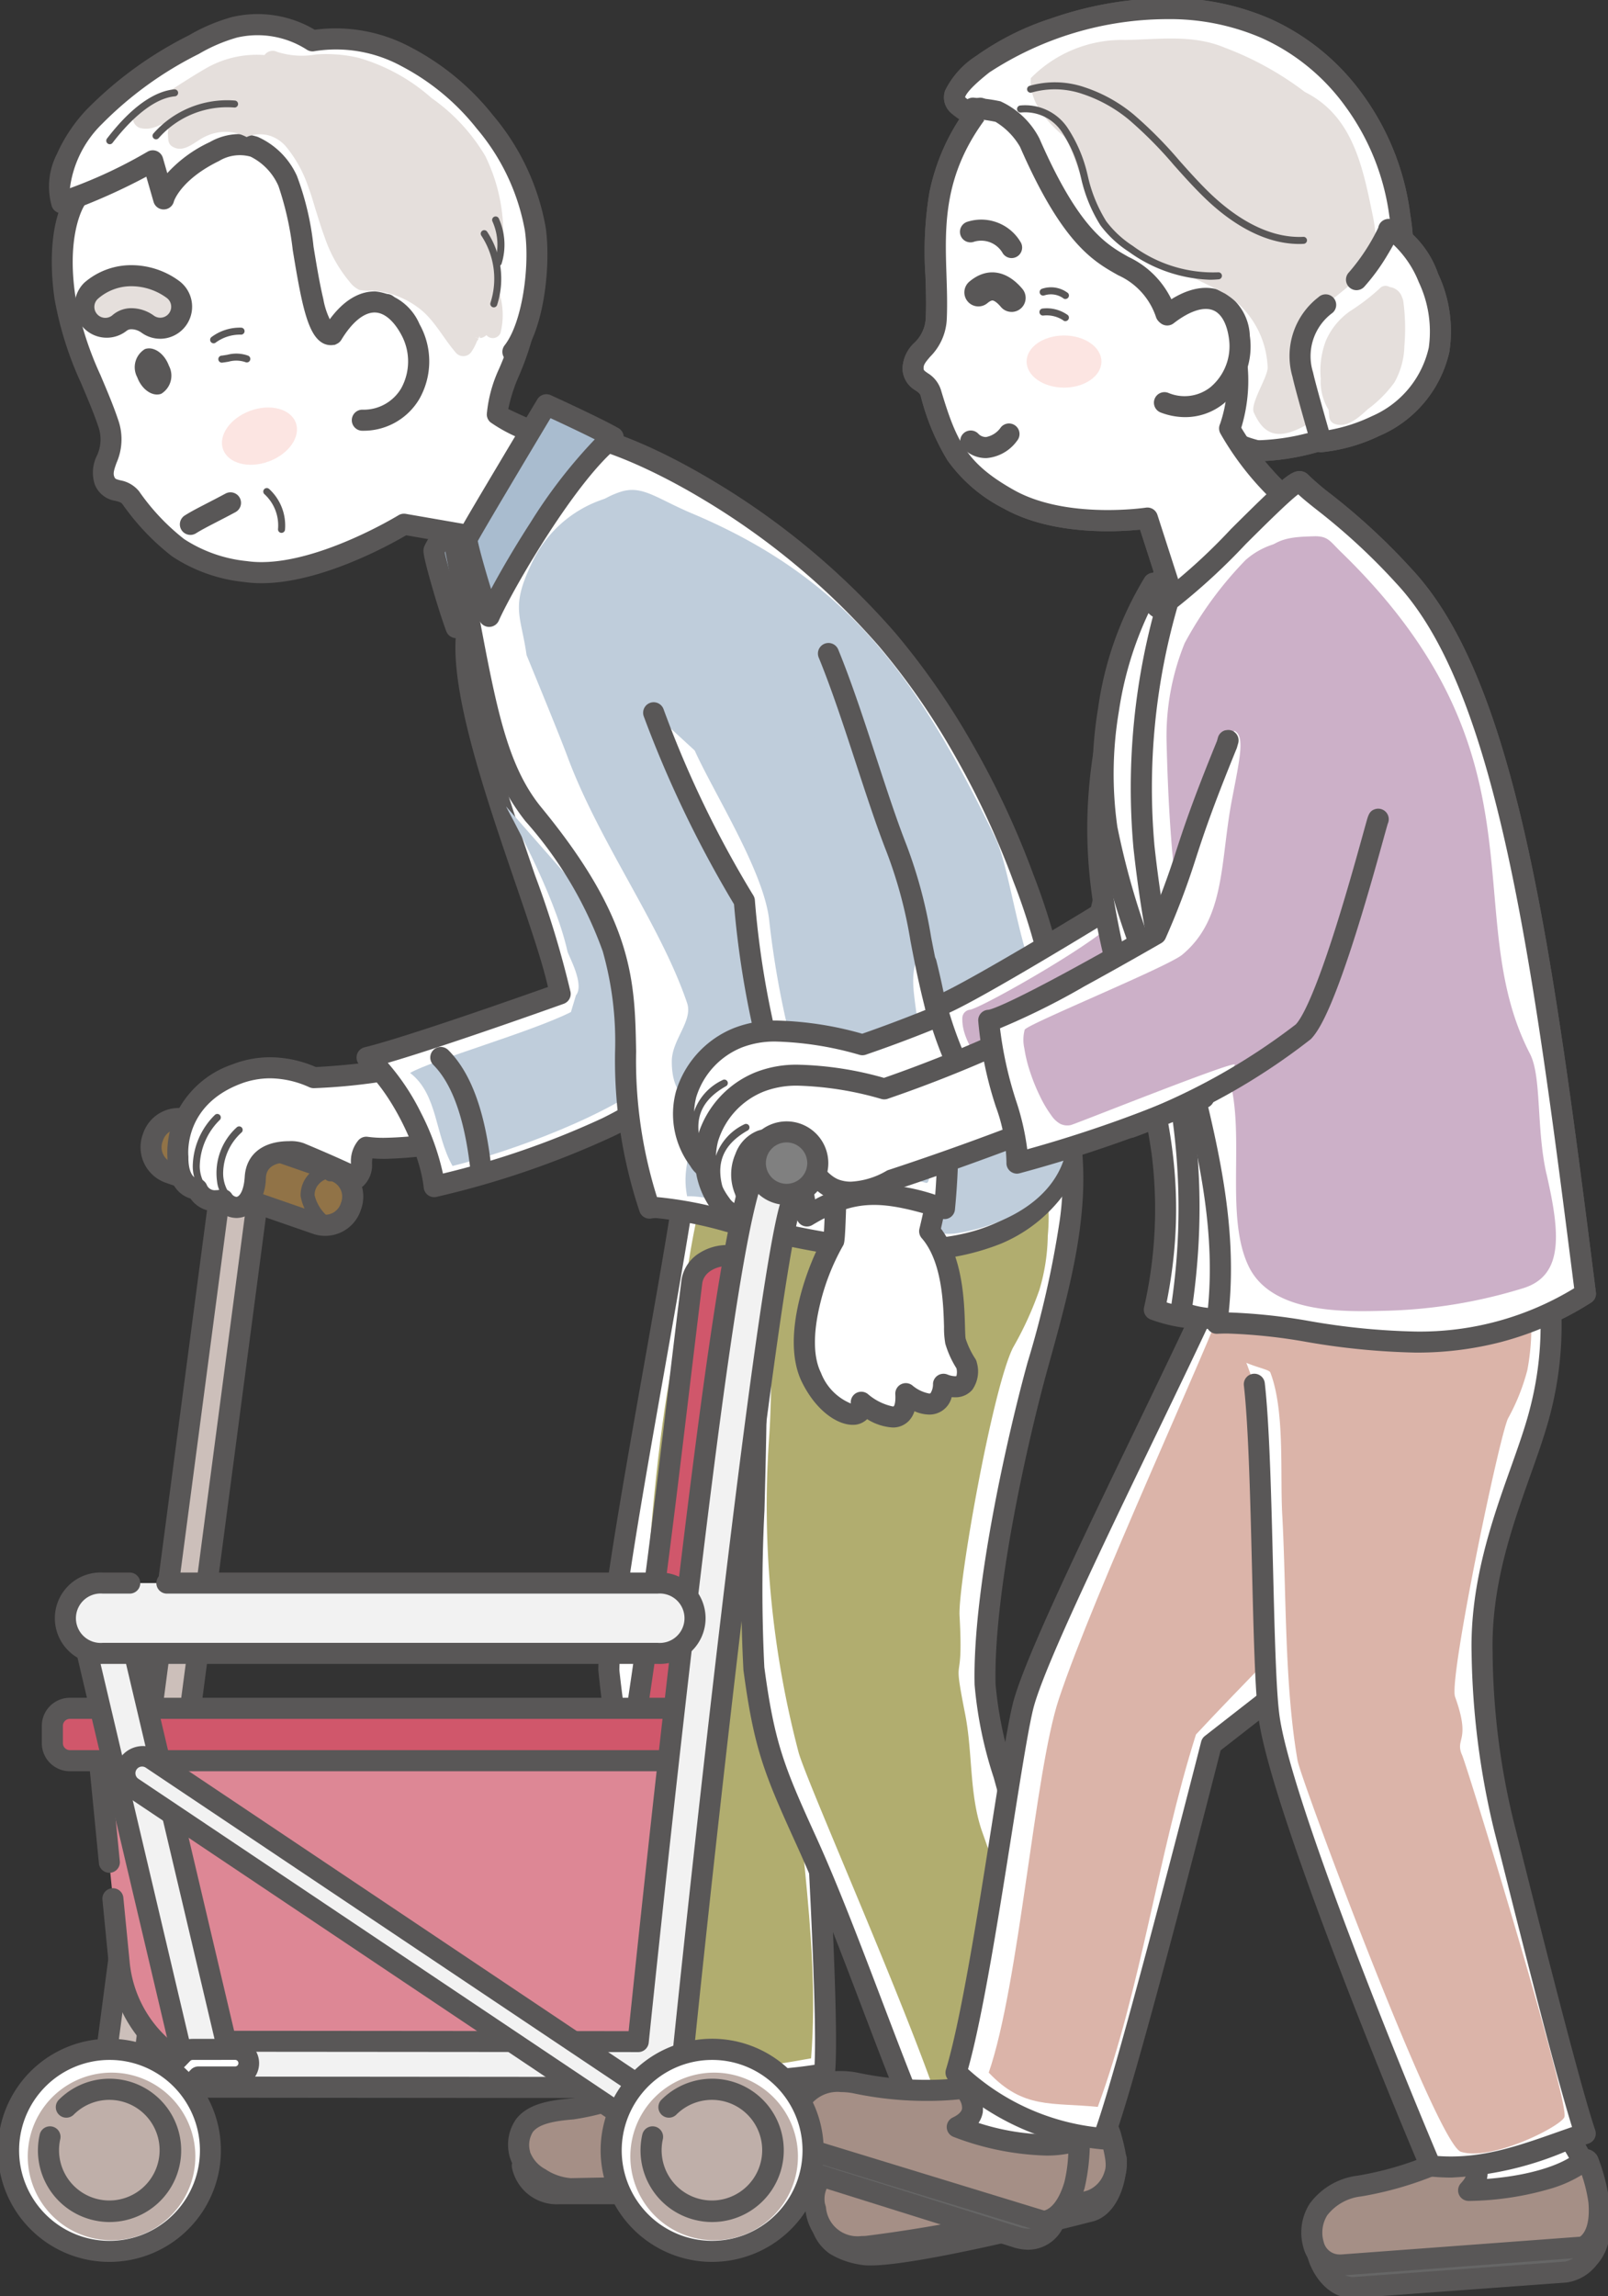
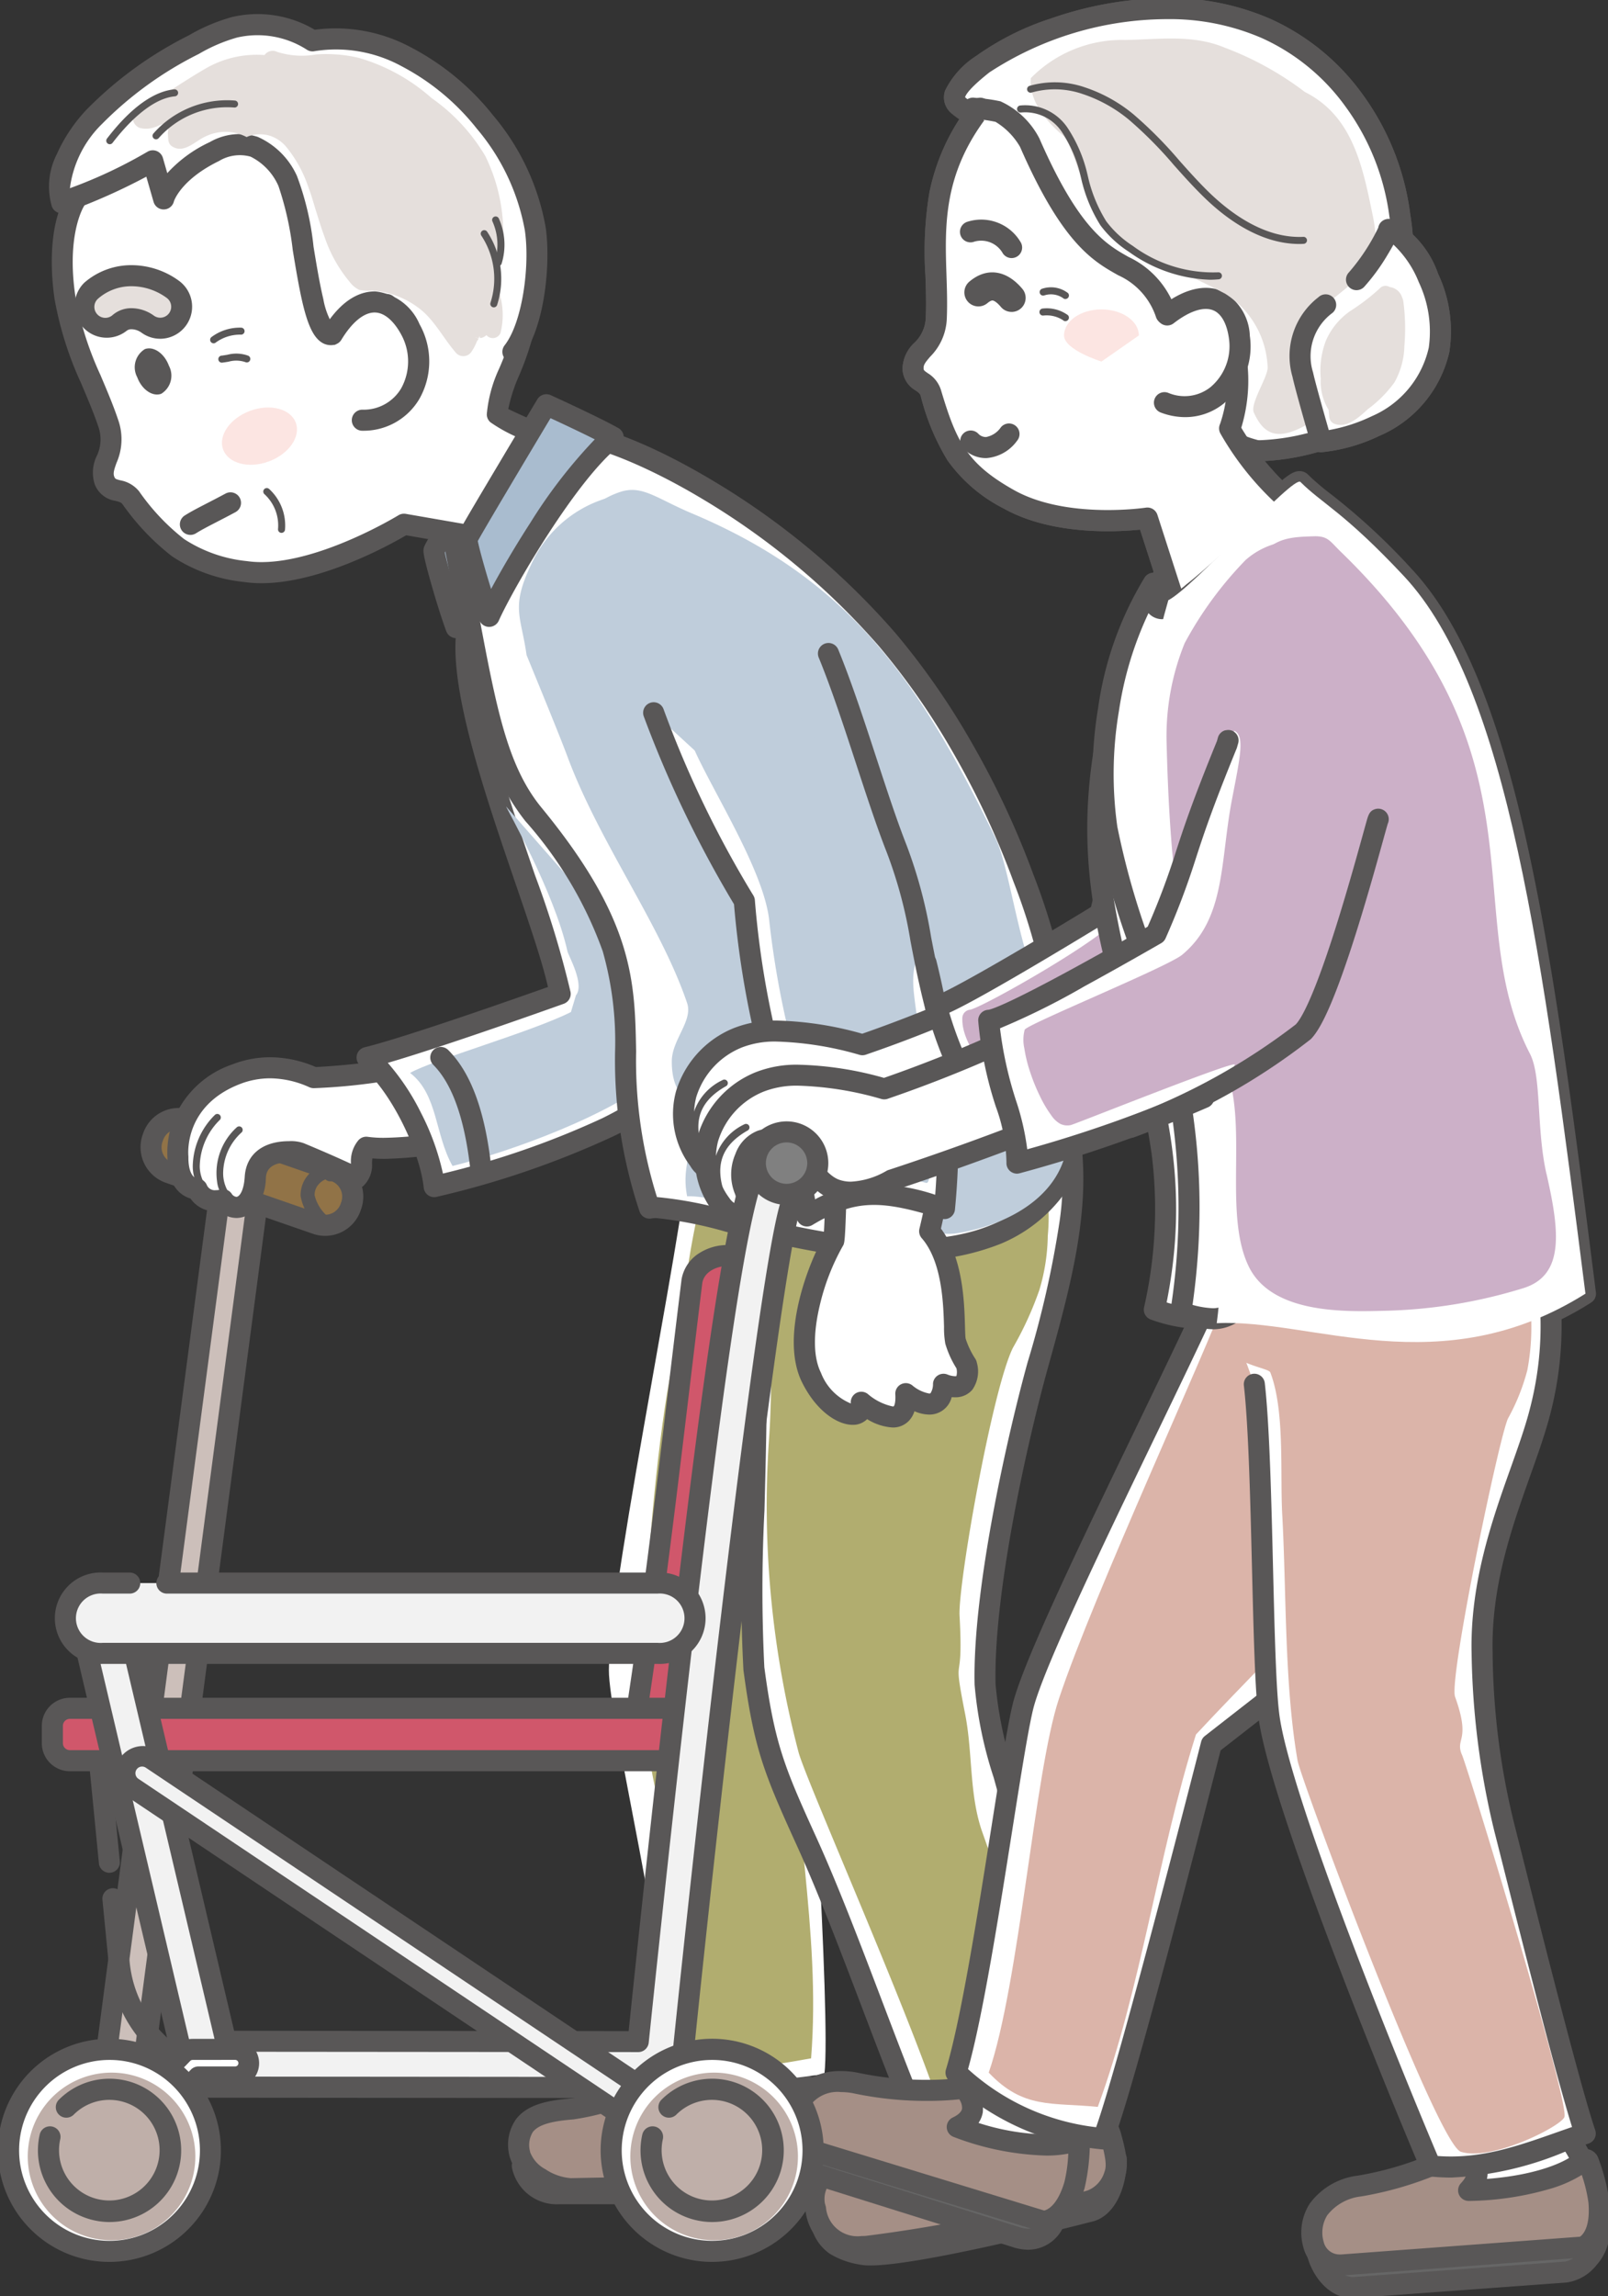
<svg xmlns="http://www.w3.org/2000/svg" width="115.345" height="164.641" viewBox="0 0 115.345 164.641">
  <rect x="0" y="0" width="115.345" height="164.641" fill="#333333" stroke="none" />
  <defs>
    <clipPath id="a">
      <rect width="115.345" height="164.641" fill="none" />
    </clipPath>
  </defs>
  <g clip-path="url(#a)">
    <path d="M66.567,190.142a2.412,2.412,0,0,1-2.346,1.886l-15.694,0a2.543,2.543,0,0,1-2.668-2c0-.012,20.826-.4,20.709.119" transform="translate(-8.39 -34.74)" fill="#666" />
    <path d="M59.357,189.118c2.125,0,3.81.018,5.009.054.687.02,1.229.047,1.609.079.571.048.935.1,1.176.4a.773.773,0,0,1,.151.657,3.151,3.151,0,0,1-3.082,2.473l-15.695,0a3.281,3.281,0,0,1-3.411-2.621.755.755,0,0,1,.175-.632.792.792,0,0,1,.636-.26l.253-.006.937-.018c.555-.01,1.715-.03,3.243-.051C52.728,189.157,56.212,189.118,59.357,189.118Zm6.086,1.609c-.865-.049-2.6-.1-6.086-.1-4.534,0-9.949.082-12.292.124a2.183,2.183,0,0,0,1.461.515l15.694,0A1.635,1.635,0,0,0,65.443,190.727Z" transform="translate(-8.39 -34.74)" fill="#595757" />
    <path d="M93.279,189.451c0,2.013-.844,3.545-1.938,3.76,0,0-13.9,3.6-16.36,3.061-1.646-.363-2.315-.738-2.793-1.958,0-.011,21.09-5.392,21.09-4.863" transform="translate(-13.208 -34.656)" fill="#666" />
    <path d="M93.144,188.659a.807.807,0,0,1,.89.792c0,2.343-1.036,4.186-2.523,4.5-.721.187-12.181,3.136-15.854,3.136a3.943,3.943,0,0,1-.838-.073,5.9,5.9,0,0,1-2.093-.769,3.3,3.3,0,0,1-1.239-1.652.755.755,0,0,1,.073-.691c.161-.244.337-.29.658-.373l.615-.158c.612-.156,1.393-.354,2.2-.558,1.623-.409,4.118-1.034,6.787-1.685C91.924,188.659,92.842,188.659,93.144,188.659Zm-17.488,6.914c3.521,0,15.376-3.062,15.495-3.093l.044-.01c.533-.1,1.1-.949,1.275-2.215-1.077.183-3.708.731-10.114,2.293-3.751.914-7.364,1.826-9.02,2.249a3.526,3.526,0,0,0,1.808.738A2.5,2.5,0,0,0,75.657,195.573Z" transform="translate(-13.208 -34.656)" fill="#595757" />
    <path d="M45.31,43.1c-.037-.032-.074-.063-.111-.1-.605-.533-1.186-1.094-1.774-1.646-.452-.423-.911-.847-1.388-1.248-1.663,2.781-3.91,6.555-3.933,6.695a39.837,39.837,0,0,0,1.588,5.541c-.176-.479,2.739-5.48,5.618-9.246" transform="translate(-6.971 -7.338)" fill="#a9bccf" />
    <path d="M42.037,39.353a.755.755,0,0,1,.486.177c.513.431,1,.884,1.418,1.275l.443.418c.427.4.87.822,1.313,1.212l.058.05.049.042a.755.755,0,0,1,.105,1.029A65.217,65.217,0,0,0,42.2,49.017,20.31,20.31,0,0,0,40.446,52.3a.755.755,0,0,1-1.462.3h0v0c-.3-.8-.705-2.088-1.067-3.351-.623-2.179-.586-2.4-.557-2.574s.039-.232,1.446-2.615c.653-1.106,1.522-2.567,2.584-4.342a.755.755,0,0,1,.648-.367ZM44.288,43.2c-.32-.292-.634-.589-.941-.879l-.438-.413c-.213-.2-.445-.416-.688-.635-2.431,4.069-3.139,5.3-3.344,5.673.095.5.481,1.91.9,3.253.261-.484.577-1.036.934-1.632C41.794,46.752,43.077,44.83,44.288,43.2Z" transform="translate(-6.971 -7.338)" fill="#595757" />
    <path d="M10.993,173.243l-2.716-.371,9.071-68.738,2.716.37Z" transform="translate(-1.514 -19.052)" fill="#ccbfba" />
    <path d="M10.993,174a.754.754,0,0,1-.1-.007l-2.716-.371a.755.755,0,0,1-.646-.847L16.6,104.035a.755.755,0,0,1,.85-.649l2.716.37a.755.755,0,0,1,.647.847l-9.071,68.739a.755.755,0,0,1-.749.656Zm-1.869-1.772,1.22.167,8.873-67.242L18,104.984Z" transform="translate(-1.514 -19.052)" fill="#595757" />
    <path d="M10.054,191.027,7.165,190.6a1.163,1.163,0,0,1-.943-1.494l1.431-4.636,3.818.521-.086,4.9a1.163,1.163,0,0,1-1.331,1.13" transform="translate(-1.129 -33.752)" fill="#917347" />
    <path d="M10.225,191.794a1.94,1.94,0,0,1-.279-.02l-2.889-.423A1.918,1.918,0,0,1,5.5,188.888l1.431-4.636a.755.755,0,0,1,.824-.525l3.818.521a.755.755,0,0,1,.653.761l-.086,4.9A1.926,1.926,0,0,1,10.225,191.794Zm-2.039-6.485-1.242,4.024a.408.408,0,0,0,.331.524l2.889.423a.422.422,0,0,0,.061,0,.409.409,0,0,0,.406-.4l.074-4.231Z" transform="translate(-1.129 -33.752)" fill="#595757" />
    <path d="M25.117,105.705l-10.555-3.659a1.937,1.937,0,0,1-1.2-2.463l.044-.127a1.935,1.935,0,0,1,2.463-1.2l10.556,3.66a1.935,1.935,0,0,1,1.195,2.463l-.043.127a1.936,1.936,0,0,1-2.463,1.2" transform="translate(-2.426 -17.958)" fill="#917347" />
    <path d="M25.751,106.568a2.683,2.683,0,0,1-.882-.149L14.314,102.76a2.7,2.7,0,0,1-1.661-3.424l.045-.128a2.689,2.689,0,0,1,3.423-1.66l10.556,3.66a2.69,2.69,0,0,1,1.66,3.423l-.042.123A2.694,2.694,0,0,1,25.751,106.568ZM15.239,98.909a1.181,1.181,0,0,0-1.115.794l-.045.128a1.183,1.183,0,0,0,.73,1.5l10.555,3.659a1.179,1.179,0,0,0,1.5-.729l.042-.124a1.18,1.18,0,0,0-.727-1.5l-10.556-3.66A1.179,1.179,0,0,0,15.239,98.909Z" transform="translate(-2.426 -17.958)" fill="#595757" />
    <path d="M37.679,98.179s-2.869-4.919-3.206-5.374c-2.347,1.084-9.049,1.475-9.121,1.443a7.026,7.026,0,0,0-5.567-.239c-4.666,1.815-4.164,5.976-4.164,5.976,0,2.288,1.38,2.257,1.38,2.257a1.553,1.553,0,0,0,1.862.767c.657.935,2.161.828,2.307-1.611.138-2.306,3.17-1.8,3.159-1.762,0,0,2.424,1,4.088,1.811.7-.642.058-1.445.721-2.205,0,0,2.886.507,8.541-1.061" transform="translate(-2.855 -16.98)" fill="#fff" />
    <path d="M34.472,92.05a.755.755,0,0,1,.606.3c.064.087.235.316,1.774,2.923.4.671.776,1.318,1.024,1.743l.33.564c.183.314.227.389.227.593a.755.755,0,0,1-.553.728,28.168,28.168,0,0,1-7.416,1.167c-.369,0-.668-.013-.9-.029a2.918,2.918,0,0,0-.023.348A2.054,2.054,0,0,1,28.928,102a.755.755,0,0,1-.844.123c-1.51-.739-3.689-1.644-4-1.774a3.252,3.252,0,0,0-.486-.034c-1.6,0-1.654.848-1.671,1.127a3.88,3.88,0,0,1-.62,2.054,1.82,1.82,0,0,1-1.488.811,1.873,1.873,0,0,1-1.234-.487c-.075.006-.155.01-.241.01a2.14,2.14,0,0,1-1.826-.917c-.626-.19-1.638-.819-1.65-2.892a6.406,6.406,0,0,1,.377-2.6A6.945,6.945,0,0,1,19.51,93.3a7.473,7.473,0,0,1,2.719-.517,8.348,8.348,0,0,1,3.278.7c1.1-.036,6.678-.462,8.649-1.373A.753.753,0,0,1,34.472,92.05ZM36.526,97.7c-.667-1.139-1.8-3.061-2.355-3.968A41.914,41.914,0,0,1,25.386,95a.816.816,0,0,1-.338-.065,6.923,6.923,0,0,0-2.819-.641,5.969,5.969,0,0,0-2.172.414c-4.037,1.57-3.7,5.039-3.688,5.186a.69.69,0,0,1,0,.086c0,1.141.4,1.48.634,1.5a.755.755,0,0,1,.679.444.621.621,0,0,0,.653.391,1.305,1.305,0,0,0,.306-.036.735.735,0,0,1,.833.29.468.468,0,0,0,.336.224c.2,0,.537-.393.6-1.446.1-1.594,1.283-2.546,3.178-2.546a2.694,2.694,0,0,1,1.059.146c.277.114,1.925.8,3.38,1.475,0-.024,0-.049,0-.076a2.336,2.336,0,0,1,.534-1.607.755.755,0,0,1,.7-.247,8.259,8.259,0,0,0,1.2.067A25.3,25.3,0,0,0,36.526,97.7Z" transform="translate(-2.855 -16.98)" fill="#595757" />
    <path d="M46.256,61.913c-.011.1-6.25-8.821-6.259-8.723-3.035,4.528,5.048,21.945,6.073,27.8,0,0-10.36,3.713-13.843,4.566,2.371,1.938,4.524,6.473,4.815,9.256,7.523-1.9,19.14-5.507,19.14-11.6" transform="translate(-5.896 -9.732)" fill="#fff" />
    <path d="M37.042,95.567a.755.755,0,0,1-.751-.677c-.266-2.547-2.308-6.925-4.542-8.75a.755.755,0,0,1,.3-1.318c2.92-.715,10.877-3.516,13.153-4.324-.408-1.813-1.32-4.477-2.359-7.51-1.255-3.664-2.676-7.817-3.521-11.439-1.027-4.4-1.012-7.194.046-8.776a.756.756,0,0,1,.438-.315.814.814,0,0,1,.872.365c.051.066.121.161.214.288.165.225.4.549.713.99.583.816,1.368,1.924,2.127,3,1.248,1.762,2.792,3.941,3.058,4.279a.756.756,0,0,1-.342,1.268.806.806,0,0,1-.87-.367c-.051-.067-.122-.162-.216-.291-.166-.227-.4-.554-.72-1-.588-.823-1.378-1.938-2.142-3.017-.782-1.1-1.68-2.372-2.3-3.242a16.851,16.851,0,0,0,.6,6.478c.827,3.548,2.236,7.662,3.479,11.292a68.775,68.775,0,0,1,2.543,8.36.755.755,0,0,1-.489.841c-.38.136-8.435,3.019-12.62,4.235a16.686,16.686,0,0,1,2.384,3.59,17.729,17.729,0,0,1,1.572,4.348A60.9,60.9,0,0,0,49.1,89.908c4.2-2.075,6.328-4.326,6.328-6.691a.755.755,0,0,1,1.51,0,6.59,6.59,0,0,1-2.15,4.643,18.682,18.682,0,0,1-5.019,3.4,64.613,64.613,0,0,1-12.541,4.283A.755.755,0,0,1,37.042,95.567Z" transform="translate(-5.896 -9.732)" fill="#595757" />
    <path d="M42.891,70.774c-.009.072,3.466,6.146,4.4,10.386.066.3,1.254,2.371.61,3.151l-.36,1.2c-2.82,1.423-9.952,3.445-11.537,4.366,2,1.543,1.765,4.41,3.044,6.671,4.248-1.046,11.528-3.724,14.7-6.511.855-.75,1.687-1.266,2.127-4.471" transform="translate(-6.587 -12.949)" fill="#bfcddb" />
    <path d="M41.6,101.813a.755.755,0,0,1-.75-.678c-.385-3.777-1.288-6.4-2.684-7.8a.755.755,0,0,1,1.068-1.068c1.671,1.671,2.691,4.521,3.119,8.711a.755.755,0,0,1-.675.828A.763.763,0,0,1,41.6,101.813Z" transform="translate(-7.08 -16.98)" fill="#595757" />
    <path d="M19.816,104.122a.251.251,0,0,1-.1-.019,1.959,1.959,0,0,1-.611-1.222,4.416,4.416,0,0,1,1.411-3.915.252.252,0,0,1,.356.356,3.985,3.985,0,0,0-1.334,2.882,2.572,2.572,0,0,0,.408,1.455.252.252,0,0,1-.135.464Z" transform="translate(-3.53 -18.14)" fill="#595757" />
    <path d="M18.167,103.892a.251.251,0,0,1-.168-.064,3.068,3.068,0,0,1-1.021-2.238,5.282,5.282,0,0,1,1.594-3.718.252.252,0,0,1,.36.351,4.774,4.774,0,0,0-1.452,3.35,2.576,2.576,0,0,0,.853,1.88.252.252,0,0,1-.168.439Z" transform="translate(-3.152 -17.939)" fill="#595757" />
    <path d="M7.512,28.28c.466,1.1.931,2.182,1.3,3.289.635,1.922-.77,2.851-.3,4,.395.97,1.288.458,1.887,1.235,2.416,3.124,3.879,4.649,8.223,5.286,4.731.694,11.372-3.393,11.372-3.393l4.648.806s2.268,3.574,3.216,3.41c2.178-.375,2.3-7.027,3.938-9.879a32.313,32.313,0,0,1-5.118-2.217c.045-2.543,2.94-5.492,2.438-12.45C38.6,11.286,31.343,7.272,24.565,6.233c-7.153-1.1-14.871,3.058-18.246,9.38-1,1.87-.962,4.737-.662,6.8a24.114,24.114,0,0,0,1.855,5.87" transform="translate(-1.001 -1.108)" fill="#fff" />
    <path d="M37.786,43.672c-.689,0-1.449-.6-2.539-2-.451-.58-.844-1.154-1.064-1.484l-4.049-.7c-1.171.686-6.131,3.436-10.376,3.436h0a8.665,8.665,0,0,1-1.251-.087A11.468,11.468,0,0,1,13.347,41a17.268,17.268,0,0,1-3.552-3.731c-.107-.138-.215-.175-.522-.252a1.886,1.886,0,0,1-1.468-1.159,2.719,2.719,0,0,1,.138-2.061,2.739,2.739,0,0,0,.149-1.986c-.328-.993-.736-1.957-1.168-2.978l-.108-.254A24.823,24.823,0,0,1,4.91,22.519c-.2-1.386-.534-4.87.743-7.261A18.8,18.8,0,0,1,12.6,8.073,18.753,18.753,0,0,1,22.238,5.3a16.167,16.167,0,0,1,2.442.184,22.774,22.774,0,0,1,9.957,3.941,12.051,12.051,0,0,1,5.226,8.884A20.448,20.448,0,0,1,38.208,28.1a11.652,11.652,0,0,0-.748,2.334,44.554,44.554,0,0,0,4.475,1.86.756.756,0,0,1,.509,1.118,18.52,18.52,0,0,0-1.4,4.473,26.715,26.715,0,0,1-1,3.576c-.336.849-.915,2-2.064,2.2A1.143,1.143,0,0,1,37.786,43.672Zm-7.8-5.731a.755.755,0,0,1,.129.011l4.648.806a.755.755,0,0,1,.509.339c0,.007.481.756,1.072,1.528A5.715,5.715,0,0,0,37.8,42.147c.183-.074.487-.344.843-1.244a25.785,25.785,0,0,0,.93-3.363,26.436,26.436,0,0,1,1.17-4.075c-.3-.114-.889-.337-1.584-.62a10.958,10.958,0,0,1-2.982-1.462.755.755,0,0,1-.257-.581A9.786,9.786,0,0,1,36.8,27.55a18.874,18.874,0,0,0,1.555-9.13,9.59,9.59,0,0,0-1.424-4.394,12.322,12.322,0,0,0-3.194-3.386,21.244,21.244,0,0,0-9.287-3.662,14.651,14.651,0,0,0-2.213-.167,17.244,17.244,0,0,0-8.856,2.555,17.294,17.294,0,0,0-6.4,6.6c-.277.519-1.137,2.509-.581,6.333a23.549,23.549,0,0,0,1.8,5.685l.107.254c.425,1,.864,2.042,1.211,3.093a4.183,4.183,0,0,1-.16,2.966c-.172.484-.258.748-.161.986.064.156.08.173.439.264a2.23,2.23,0,0,1,1.346.793,15.709,15.709,0,0,0,3.226,3.419,10.063,10.063,0,0,0,4.51,1.581,7.154,7.154,0,0,0,1.032.071c4.325,0,9.78-3.327,9.834-3.36A.755.755,0,0,1,29.987,37.941Z" transform="translate(-1.001 -1.108)" fill="#595757" />
    <path d="M18.756,29.933a.252.252,0,0,1-.171-.436,3.392,3.392,0,0,1,2.171-.686.251.251,0,0,1-.029.5,2.957,2.957,0,0,0-1.8.552A.251.251,0,0,1,18.756,29.933Z" transform="translate(-3.432 -5.317)" fill="#595757" />
    <path d="M19.461,31.735a.252.252,0,0,1-.029-.5c.153-.018.3-.043.442-.066a2.49,2.49,0,0,1,1.469.059.252.252,0,1,1-.191.465,2.042,2.042,0,0,0-1.195-.028c-.148.025-.3.05-.467.07Z" transform="translate(-3.561 -5.733)" fill="#595757" />
    <path d="M13.378,27.866a1.538,1.538,0,0,1-1.431-.194,1.656,1.656,0,0,0-2.015-.093A1.541,1.541,0,0,1,7.9,25.261a4.685,4.685,0,0,1,5.843-.092,1.541,1.541,0,0,1-.366,2.7" transform="translate(-1.349 -4.427)" fill="#e5dfdc" />
    <path d="M12.844,28.716a2.279,2.279,0,0,1-1.338-.432,1.266,1.266,0,0,0-.712-.25.553.553,0,0,0-.364.112A2.3,2.3,0,0,1,7.4,24.693a5.131,5.131,0,0,1,3.39-1.254,5.8,5.8,0,0,1,3.391,1.117,2.3,2.3,0,0,1-1.34,4.161Zm-2.051-2.192a2.767,2.767,0,0,1,1.593.534.778.778,0,0,0,.457.148.786.786,0,0,0,.459-1.424,4.3,4.3,0,0,0-2.51-.833,3.622,3.622,0,0,0-2.395.88A.786.786,0,1,0,9.434,27.01,2.053,2.053,0,0,1,10.793,26.524Z" transform="translate(-1.349 -4.427)" fill="#595757" />
    <path d="M65.655,177.951l.814-16.389H56.85l1.384,16.389s-2.547,4.838-7.525,3.826c-3.507-.712-4.835,2.708-2.179,3.346H65.476c1.594-.957,1.86-3.932.179-7.172" transform="translate(-8.622 -29.56)" fill="#fff" />
    <path d="M65.476,185.878H48.53a.755.755,0,0,1-.176-.021,2.722,2.722,0,0,1-1.538-.917,2.074,2.074,0,0,1-.429-1.537,3.147,3.147,0,0,1,3.4-2.478,5.421,5.421,0,0,1,1.076.112,6.033,6.033,0,0,0,1.2.124,5.809,5.809,0,0,0,4.066-1.741,8.409,8.409,0,0,0,1.339-1.643L56.1,161.626a.755.755,0,0,1,.752-.819h9.619a.755.755,0,0,1,.754.792l-.8,16.188a9.628,9.628,0,0,1,1.129,4.639,3.9,3.9,0,0,1-1.683,3.344A.755.755,0,0,1,65.476,185.878Zm-16.85-1.51H65.241a2.686,2.686,0,0,0,.8-2.008,8.377,8.377,0,0,0-1.054-4.062.755.755,0,0,1-.084-.385l.774-15.6h-8l1.315,15.57a.755.755,0,0,1-.084.415,9.448,9.448,0,0,1-1.7,2.176,7.377,7.377,0,0,1-5.145,2.193,7.546,7.546,0,0,1-1.5-.154,3.91,3.91,0,0,0-.775-.082c-1.145,0-1.832.59-1.9,1.146C47.828,184.069,48.333,184.285,48.626,184.368Z" transform="translate(-8.622 -29.56)" fill="#595757" />
    <path d="M66,182.865a.248.248,0,0,1,.412.116,15.152,15.152,0,0,1,.553,3.026,8.316,8.316,0,0,1-.193,1.95,2.452,2.452,0,0,1-2.4,1.885l-15.1.293c-1.311,0-3.425-1.2-3.663-2.491,0-.012,0-.025-.007-.038-.453-2.648,1.734-3.014,3.8-3.186,3.048-.254,6.062-2.154,7.612-2.886,0,0,2.2,1.227.366,2.907,5.195.242,7.97-.953,8.614-1.577" transform="translate(-8.334 -33.214)" fill="#a58f86" />
    <path d="M57.023,180.78a.755.755,0,0,1,.368.1,2.943,2.943,0,0,1,1.467,1.989,2.025,2.025,0,0,1-.086.854,18.337,18.337,0,0,0,4.8-.564,5.1,5.1,0,0,0,1.905-.832,1,1,0,0,1,.7-.282,1.007,1.007,0,0,1,.971.745A15.263,15.263,0,0,1,67.723,186a9.128,9.128,0,0,1-.212,2.127,3.192,3.192,0,0,1-3.124,2.469l-15.093.293h-.015a5.234,5.234,0,0,1-2.641-.881,3.764,3.764,0,0,1-1.763-2.222c0-.015-.007-.038-.012-.066a3.192,3.192,0,0,1,.5-2.579c.874-1.128,2.514-1.353,3.983-1.476a17.676,17.676,0,0,0,6.262-2.262c.416-.217.775-.4,1.091-.554A.755.755,0,0,1,57.023,180.78Zm1.708,4.449c-.448,0-.911-.011-1.377-.033a.755.755,0,0,1-.475-1.31c.238-.218.514-.541.481-.842a1.114,1.114,0,0,0-.409-.631c-.195.1-.409.211-.641.332a18.885,18.885,0,0,1-6.836,2.428c-1.233.1-2.44.283-2.915.9a1.758,1.758,0,0,0-.2,1.411l0,.017,0,.011a2.32,2.32,0,0,0,1.093,1.23,3.82,3.82,0,0,0,1.821.643l15.092-.293h.015a1.689,1.689,0,0,0,1.66-1.3,7.626,7.626,0,0,0,.173-1.773,11.011,11.011,0,0,0-.35-2.137C64.722,184.511,62.429,185.229,58.73,185.229Z" transform="translate(-8.334 -33.214)" fill="#595757" />
    <path d="M77.954,121.947c-3.158,4.2-10.274,13.883-10.274,13.883s1.716,25.653,1.238,29.7c-4.6.619-7.037.926-11.214-1.1.138-6.521-4.271-24.487-4.247-27.865.05-6.643,6.178-35.36,5.84-38.808C62.069,94.924,66.6,96.54,77.6,91.936c3.989,9.223,6.853,21.357.35,30.011" transform="translate(-9.781 -16.821)" fill="#fff" />
-     <path d="M77.6,91.181a.755.755,0,0,1,.693.455c3.9,9.008,7.1,21.658.26,30.765-2.854,3.8-9.023,12.182-10.106,13.655.194,2.928,1.675,25.675,1.216,29.564a.755.755,0,0,1-.649.66,38.777,38.777,0,0,1-5.045.472,14.365,14.365,0,0,1-6.6-1.637.755.755,0,0,1-.426-.7c.08-3.766-1.431-11.647-2.645-17.98a82.16,82.16,0,0,1-1.6-9.875c.026-3.528,1.675-12.825,3.27-21.815,1.34-7.555,2.726-15.367,2.574-16.913a.755.755,0,0,1,.211-.6c1.518-1.554,3.4-1.9,6.253-2.425a54.351,54.351,0,0,0,12.3-3.569A.753.753,0,0,1,77.6,91.181Zm-9.39,73.683c.285-5.363-1.271-28.737-1.287-28.982a.755.755,0,0,1,.145-.5c.071-.1,7.155-9.732,10.279-13.889,6.241-8.3,3.454-19.989-.148-28.576a55.622,55.622,0,0,1-11.919,3.376c-2.493.459-4.059.747-5.219,1.779,0,2.261-1.215,9.1-2.605,16.94-1.51,8.513-3.221,18.162-3.247,21.562a88.319,88.319,0,0,0,1.575,9.579c1.178,6.145,2.632,13.732,2.674,17.8a12.456,12.456,0,0,0,5.512,1.284A33,33,0,0,0,68.214,164.863Z" transform="translate(-9.781 -16.821)" fill="#595757" />
    <path d="M90.277,179.053l-4.211-16.21L78.1,164.861l4.891,15.909s-.551,2.031-4.488,4.625c-2.988,1.969-6.419,4.122-3.691,4.247l16.642-3.194c1.385-1.239,1.257-2.44-1.176-7.4" transform="translate(-13.505 -29.794)" fill="#fff" />
-     <path d="M74.81,190.4h-.035c-.356-.016-1.441-.066-1.678-.932-.316-1.153,1.248-2.242,4.532-4.4l.455-.3c2.933-1.932,3.862-3.511,4.1-4.026l-4.813-15.655a.755.755,0,0,1,.536-.954l7.968-2.018a.755.755,0,0,1,.916.542l4.192,16.136a20.358,20.358,0,0,1,2.054,5.242,3.015,3.015,0,0,1-1.087,2.98.755.755,0,0,1-.361.179l-16.642,3.194A.755.755,0,0,1,74.81,190.4Zm4.243-25,4.658,15.15a.755.755,0,0,1,.007.419c-.064.236-.743,2.384-4.8,5.058l-.457.3c-.938.616-1.907,1.253-2.657,1.813a10.559,10.559,0,0,0-.872.711l16.169-3.1c.761-.738.875-1.524-1.5-6.362a.755.755,0,0,1-.053-.143l-4.022-15.484Z" transform="translate(-13.505 -29.794)" fill="#595757" />
    <path d="M90.968,183.877a.248.248,0,0,1,.427,0,15.161,15.161,0,0,1,1.329,2.775c.463,1.65.536,2.337.269,3a2.788,2.788,0,0,1-1.65,1.734,106.83,106.83,0,0,1-16.113,3.3c-3.084.177-3.392-1.85-3.693-2.86a3.132,3.132,0,0,1,2.88-3.562,15.4,15.4,0,0,0,7.536-3.314s2.442.608,1.116,2.709c5.077-1.129,7.442-3.01,7.9-3.781" transform="translate(-13.076 -33.62)" fill="#a58f86" />
    <path d="M91.18,183a1.007,1.007,0,0,1,.869.5,15.247,15.247,0,0,1,1.4,2.948c.468,1.667.614,2.565.242,3.485l0,.007a3.516,3.516,0,0,1-2.081,2.15,105.874,105.874,0,0,1-16.336,3.345c-.14.008-.279.012-.413.012a3.728,3.728,0,0,1-3.982-3.182c-.022-.081-.044-.158-.065-.229a3.337,3.337,0,0,1,.463-2.607,4.3,4.3,0,0,1,3.016-1.915,14.589,14.589,0,0,0,7.171-3.144.755.755,0,0,1,.672-.158,2.943,2.943,0,0,1,1.938,1.534,2.025,2.025,0,0,1,.141.847c4.182-1.142,5.87-2.712,6.1-3.106A.992.992,0,0,1,91.18,183Zm-16.32,10.94c.1,0,.215,0,.326-.01a105.851,105.851,0,0,0,15.89-3.25,2.046,2.046,0,0,0,1.214-1.3l0-.007c.164-.4.161-.884-.3-2.511a11,11,0,0,0-.9-1.968,9.431,9.431,0,0,1-1.984,1.4,22.558,22.558,0,0,1-5.883,2.1.755.755,0,0,1-.8-1.14,1.184,1.184,0,0,0,.243-.939,1.13,1.13,0,0,0-.576-.509,16.323,16.323,0,0,1-7.557,3.2,2.753,2.753,0,0,0-1.985,1.225,1.842,1.842,0,0,0-.3,1.378c.024.079.048.165.073.256A2.266,2.266,0,0,0,74.86,193.942Z" transform="translate(-13.076 -33.62)" fill="#595757" />
    <path d="M74.881,124.02c-2.1,4.395-5.294,9.522-7.6,14.015-.307,9.367,1.957,17.931,1.221,27.252-2.92.513-5.177,1.013-7.892-.364-.808-.41-.981-3.292-.962-4.2.147-6.88-3.263-16.051-3.232-21.42.051-8.92,1.813-30.239,4.553-28.8,6.611,3.471,8.138-9.961,14.412-13.723,2.614,9.177,3.819,18.19-.5,27.239" transform="translate(-10.321 -17.707)" fill="#b1ad6f" />
    <path d="M62.923,103.908c-.268-1.895-.793-5.224-1.043-6.756,8.139-1.637,17.329.766,25.363-1.436,2.207,6.187.52,12.479-1.478,19.674-1.273,4.582-3.941,15.923-3.777,22.89.055,2.3.91,4.7,2.343,10.214.578,2.223,3.935,15.229,5.311,19.278-4.069,1.371-8.072,2.745-12.279,2.3-2.563-6.031-5.453-14.537-8.194-20.556-2.326-5.107-3.024-6.814-3.769-12.367-.526-3.926.623-20.443-.042-26.322" transform="translate(-11.322 -17.512)" fill="#fff" />
    <path d="M78.994,170.911a16.176,16.176,0,0,1-1.712-.089.755.755,0,0,1-.615-.455c-1.122-2.639-2.28-5.682-3.506-8.9-1.545-4.06-3.143-8.259-4.681-11.635-2.357-5.176-3.071-6.92-3.83-12.579a108.156,108.156,0,0,1,0-11.5,145.04,145.04,0,0,0-.041-14.839.755.755,0,0,1,1.5-.17c.36,3.184.2,9.216.05,15.048a111.641,111.641,0,0,0-.01,11.258c.731,5.447,1.422,7.136,3.708,12.154,1.558,3.42,3.164,7.641,4.718,11.724,1.157,3.039,2.252,5.918,3.309,8.434,3.646.276,7.142-.831,10.809-2.064-.935-2.935-2.61-9.049-4.985-18.2l-.106-.407c-.373-1.435-.7-2.652-1-3.726a29.179,29.179,0,0,1-1.37-6.66c-.161-6.868,2.418-18.12,3.8-23.11a71.226,71.226,0,0,0,2.294-10.1,19.743,19.743,0,0,0-.582-8.462c-4.193,1.011-8.677.881-13.021.754a56.715,56.715,0,0,0-10.986.383c.257,1.6.685,4.329.927,6.043a.755.755,0,0,1-1.5.211c-.256-1.809-.772-5.092-1.04-6.741a.755.755,0,0,1,.6-.861,53.824,53.824,0,0,1,12.041-.545c4.473.13,9.1.264,13.271-.88a.755.755,0,0,1,.911.474c2.322,6.509.484,13.125-1.462,20.13-1.366,4.916-3.907,15.979-3.75,22.67a27.963,27.963,0,0,0,1.317,6.3c.294,1.078.627,2.3,1,3.743l.106.407c3.215,12.394,4.6,17.074,5.189,18.818a.755.755,0,0,1-.474.958l-.161.054C86.259,169.709,82.693,170.91,78.994,170.911Z" transform="translate(-11.322 -17.512)" fill="#595757" />
    <path d="M78.387,169.129c.547,1.649,7.885-1.193,8.26-1.9.61-1.149-4.33-15.364-5.19-17.756-.976-2.716-.692-5.687-1.252-8.528-.961-4.881-.094-1.518-.4-7.046-.123-2.221,2.345-16.226,3.828-19.213a24.328,24.328,0,0,0,1.9-4.155,14.15,14.15,0,0,0,.6-3.874,14.749,14.749,0,0,0-.124-3.713,5.476,5.476,0,0,0-1.359-3.159,3.409,3.409,0,0,0-2.735-.965,7.173,7.173,0,0,0-2.983.854,21.955,21.955,0,0,0-3.872-.011c-1.675.08-3.535-.029-5.216-.1-.817-.033-1.786-.067-2.5-.129a11.314,11.314,0,0,1-1.858-.454c-.972-.236-2.48-.764-2.935.476a58.783,58.783,0,0,0-2.293,9.859c-.078,3.056-.666,5.959.122,5.959,3.507,0,4.084-6.619,5.209-5.494.7.7.841,7.118.562,11.251a69.61,69.61,0,0,0,2.11,22.676c.605,2.161,7.7,18.128,10.122,25.421" transform="translate(-10.974 -18.052)" fill="#b1ad6f" />
    <path d="M70.937,52.79C63.187,43.7,51.165,37.547,47.18,37.965c-.246.025-3.934,8.132-7.239,8.131,1.971,9.855,2.486,15.413,5.63,19.237,10.457,12.72,4.154,15.861,8.329,28.234,3.575-.731,23.313,8.592,29.73-2.378,1.8-14.219-5.343-29.775-12.694-38.4" transform="translate(-7.308 -6.942)" fill="#fff" />
    <path d="M47.588,37.189h0c2.393,0,6.46,1.581,10.879,4.23A53.98,53.98,0,0,1,71.512,52.3a52.578,52.578,0,0,1,5.417,7.75,61.588,61.588,0,0,1,4.5,9.58A46.629,46.629,0,0,1,84.38,91.283a.755.755,0,0,1-.1.286A10.756,10.756,0,0,1,79.09,96.12a17.365,17.365,0,0,1-6.781,1.2c-4.512,0-9.379-1.192-12.932-2.062a28.619,28.619,0,0,0-4.992-.981,1.7,1.7,0,0,0-.334.026.755.755,0,0,1-.867-.5,34.151,34.151,0,0,1-1.756-11.447,23.709,23.709,0,0,0-.887-7.216,28.584,28.584,0,0,0-5.554-9.333,16.353,16.353,0,0,1-2.965-6.024c-.7-2.366-1.219-5.137-1.88-8.646-.29-1.541-.59-3.134-.943-4.9a.755.755,0,0,1,.74-.9h0c.6,0,1.658-.435,3.267-2.508a35.838,35.838,0,0,0,2.743-4.309c.164-.292.294-.523.4-.693a1.027,1.027,0,0,1,.756-.617A4.69,4.69,0,0,1,47.588,37.189ZM82.9,90.938a45.238,45.238,0,0,0-2.894-20.787,60.074,60.074,0,0,0-4.386-9.345,51.069,51.069,0,0,0-5.259-7.527A52.433,52.433,0,0,0,57.69,42.715c-4.069-2.439-8.035-4.015-10.1-4.015h0c-.092.158-.211.369-.321.565A37.123,37.123,0,0,1,44.4,43.758a7.911,7.911,0,0,1-3.567,2.956c.293,1.488.557,2.891.794,4.149,1.291,6.861,2.071,11,4.527,13.99,6.615,8.047,6.694,12.419,6.784,17.481A32.66,32.66,0,0,0,54.433,92.77a28.948,28.948,0,0,1,5.3,1.025c3.673.9,8.244,2.019,12.573,2.019C77.45,95.814,80.917,94.219,82.9,90.938Z" transform="translate(-7.308 -6.942)" fill="#595757" />
    <path d="M12.017,32.643c.325.884,1.1,1.414,1.722,1.184a1.522,1.522,0,0,0,.546-2.017c-.325-.883-1.1-1.413-1.722-1.184a1.522,1.522,0,0,0-.546,2.017" transform="translate(-2.172 -5.594)" fill="#595757" />
    <path d="M16.712,46.426a.755.755,0,0,1-.4-1.394c.456-.287.917-.524,1.555-.853.387-.2.825-.425,1.367-.716a.755.755,0,0,1,.714,1.331c-.553.3-1,.526-1.389.728-.6.312-1.042.537-1.443.789A.752.752,0,0,1,16.712,46.426Z" transform="translate(-3.057 -8.074)" fill="#595757" />
    <path d="M24.784,36.854c.368,1-.5,2.244-1.94,2.774s-2.905.145-3.274-.858.5-2.245,1.94-2.774,2.905-.145,3.274.858" transform="translate(-3.565 -6.542)" fill="#fce5e2" />
    <path d="M28.694,22.231a8.976,8.976,0,0,1-3.905,2.146c-1.717.374-2.08-8.957-3.2-11-1.484-2.717-3.18-3.128-5.26-2.113-3.12,1.522-3.646,3.371-3.638,3.4q-.392-1.366-.785-2.732a39.341,39.341,0,0,1-6.527,3.009c-.684-1.861.807-4.569,2.341-6.174A26.882,26.882,0,0,1,14.847,3.6a12.367,12.367,0,0,1,2.929-1.249,7.33,7.33,0,0,1,5.6.971c4.553-.86,9.281,1.994,12.362,5.82a16.262,16.262,0,0,1,3.608,7.652c.378,2.554-.1,6.9-1.6,8.828" transform="translate(-0.953 -0.394)" fill="#fff" />
    <path d="M37.744,26.374a.755.755,0,0,1-.595-1.219c1.286-1.648,1.826-5.716,1.451-8.253a15.522,15.522,0,0,0-3.449-7.289,16.819,16.819,0,0,0-5.383-4.467,9.818,9.818,0,0,0-6.251-1.084.755.755,0,0,1-.545-.1,6.541,6.541,0,0,0-5.018-.875,11.726,11.726,0,0,0-2.747,1.179A26.13,26.13,0,0,0,8.268,9.283a7.836,7.836,0,0,0-2.3,4.606,34,34,0,0,0,5.557-2.612.755.755,0,0,1,1.113.44l.314,1.093A9.559,9.559,0,0,1,16,10.583a4.288,4.288,0,0,1,3.442-.374,5.56,5.56,0,0,1,2.811,2.8,20.4,20.4,0,0,1,1.191,5.076c.216,1.309.44,2.664.7,3.743a5.409,5.409,0,0,0,.631,1.772,8.316,8.316,0,0,0,3.41-1.932A.755.755,0,1,1,29.2,22.79a9.706,9.706,0,0,1-4.252,2.324,1.216,1.216,0,0,1-.962-.194c-1.013-.688-1.432-2.951-2.032-6.586a22.163,22.163,0,0,0-1.026-4.6,4.244,4.244,0,0,0-2-2.108,2.882,2.882,0,0,0-2.265.312c-2.606,1.271-3.176,2.723-3.232,2.881a.755.755,0,0,1-1.463.046L11.575,13.5l-.126-.438A43.426,43.426,0,0,1,5.94,15.525l-.279.111a.755.755,0,0,1-.989-.441,5.1,5.1,0,0,1,.354-3.742A11.378,11.378,0,0,1,7.177,8.24a27.472,27.472,0,0,1,7.31-5.305A13,13,0,0,1,17.6,1.615a8.041,8.041,0,0,1,5.931.912A11.417,11.417,0,0,1,30.451,3.8a18.337,18.337,0,0,1,5.875,4.867,17.019,17.019,0,0,1,3.767,8.015c.373,2.521-.028,7.191-1.754,9.4A.754.754,0,0,1,37.744,26.374Z" transform="translate(-0.953 -0.394)" fill="#595757" />
    <path d="M31.332,34.977c3.543-.028,4.946-3.771,3.437-6.523-1.435-2.619-3.722-2.715-5.6.377" transform="translate(-5.338 -4.848)" fill="#fff" />
    <path d="M31.332,35.732a.755.755,0,0,1-.006-1.51,3.127,3.127,0,0,0,2.793-1.537,4,4,0,0,0-.012-3.869c-.544-.993-1.208-1.547-1.871-1.562-.78-.017-1.639.682-2.418,1.967a.755.755,0,0,1-1.291-.783c1.373-2.264,2.793-2.715,3.742-2.694a3.88,3.88,0,0,1,3.162,2.346,5.458,5.458,0,0,1-.01,5.359,4.643,4.643,0,0,1-4.084,2.282Z" transform="translate(-5.338 -4.848)" fill="#595757" />
    <path d="M39.524,27.808c.074.025.106,0,.115-.029a.562.562,0,0,1-.1,0c0,.011-.011.021-.017.032" transform="translate(-7.231 -5.082)" fill="#595757" />
    <path d="M36.944,12a13.408,13.408,0,0,0-3.856-4.157,13.52,13.52,0,0,0-5.245-2.887,10.255,10.255,0,0,0-3.012-.24,5.85,5.85,0,0,1-2.822-.183.712.712,0,0,0-.9.23,7.308,7.308,0,0,0-4.267.988c-1.683.983-3.271,2.093-4.917,3.122-.517.324-.181.98.254,1.119a1.805,1.805,0,0,0,1.086-.071c.172-.035.6-.314.81-.212s.083.561.1.7c.038.353-.02.689.3.9.859.555,1.657-.384,2.41-.715a3.267,3.267,0,0,1,2.936.047c.053-.013.1-.048.159-.064a2.5,2.5,0,0,1,1.456-.046,2.585,2.585,0,0,1,1.18.755,9.136,9.136,0,0,1,1.648,2.981c.208.53.354,1.092.538,1.672s.381,1.251.609,1.85a9.941,9.941,0,0,0,1.812,3.245,1.862,1.862,0,0,0,.686.568,4.643,4.643,0,0,0,.929.051,6.185,6.185,0,0,1,3.736,1.583c.909.876,1.443,1.92,2.24,2.844a.7.7,0,0,0,1.145-.053,3.832,3.832,0,0,0,.385-.738c.025-.046.118-.145.105-.186s-.172-.063-.2-.114a.461.461,0,0,0,.222.074c.042-.01.017-.044.024-.066.048-.174.031.048.095.056a.706.706,0,0,0,.433-.212.6.6,0,0,0,1.011-.146,5.27,5.27,0,0,0-.069-2.829,12.679,12.679,0,0,1,.23-3.283A12.614,12.614,0,0,0,36.944,12" transform="translate(-2.134 -0.815)" fill="#e5dfdc" />
    <path d="M24.481,46.1h-.024a.251.251,0,0,1-.227-.274,3.035,3.035,0,0,0-.975-2.5.251.251,0,0,1,.336-.374,3.547,3.547,0,0,1,1.139,2.917A.252.252,0,0,1,24.481,46.1Z" transform="translate(-4.286 -7.894)" fill="#595757" />
    <path d="M9.633,11.831a.252.252,0,0,1-.2-.4c2.11-2.753,3.792-3.441,4.832-3.534a.251.251,0,0,1,.045.5c-1.792.16-3.574,2.161-4.477,3.339A.251.251,0,0,1,9.633,11.831Z" transform="translate(-1.762 -1.49)" fill="#595757" />
    <path d="M13.7,11.655a.252.252,0,0,1-.19-.416,7.059,7.059,0,0,1,5.866-2.363.252.252,0,0,1-.045.5,6.548,6.548,0,0,0-5.442,2.192A.251.251,0,0,1,13.7,11.655Z" transform="translate(-2.507 -1.665)" fill="#595757" />
    <path d="M43.2,25.79a.252.252,0,0,1-.239-.331,5.614,5.614,0,0,0-.656-4.813.251.251,0,0,1,.417-.281,6.127,6.127,0,0,1,.715,5.253A.252.252,0,0,1,43.2,25.79Z" transform="translate(-7.778 -3.752)" fill="#595757" />
    <path d="M43.7,22.609a.252.252,0,0,1-.24-.327,4.065,4.065,0,0,0-.174-2.875.251.251,0,0,1,.458-.208,4.574,4.574,0,0,1,.2,3.235A.252.252,0,0,1,43.7,22.609Z" transform="translate(-7.962 -3.532)" fill="#595757" />
    <path d="M70.424,94.237C67.118,82.2,59.361,61.428,56.246,51.961c-2.652-8.061-.007-1.412-.834-5.063-.711-3.136-3.132-3.356-3.675-3.149A8.679,8.679,0,0,0,46.423,48.5c-1.458,3.072-.712,3.642-.315,6.46.783,1.919,2.342,5.693,2.945,7.314,2.287,6.145,6.68,12.047,8.572,17.642.431,1.275-1.1,2.626-1.1,4.182,0,2.722,1.51,2.561,1.477,4.123-.056,2.733-.765,3.5-.377,5.546,1.763-.068,5.4,1.176,6.733,1.333s6.488.682,6.062-.867" transform="translate(-8.336 -7.994)" fill="#bfcddb" />
    <path d="M83.45,79.05c-1.592-2.444-2.333-8.978-3.364-11.09C74.7,56.909,69.834,49.534,58.344,44.692c-2.56-1.078-3.563-2.047-5.121-1.573a6.187,6.187,0,0,0-1.147.5,8.223,8.223,0,0,0-1.448,1.047,15.526,15.526,0,0,0-1.823,2.065,15.323,15.323,0,0,0-1.387,2.373c.06.185.1.366.146.555a15.382,15.382,0,0,0,.655,3.123A10.342,10.342,0,0,0,51.056,55.9c.354.314.775.615,1.12.94-.029-.592.069-1.411.087-1.949.038-1.058,1.355-.583,1.645-.337a4.21,4.21,0,0,1,1.9,3.07c.086.927-.015,1.771.084,2.679a36.218,36.218,0,0,1,3.882,6.028A50.382,50.382,0,0,1,63.1,75.1a80.7,80.7,0,0,1,1.949,9.458c.5,3.207.74,6.075,1.315,9.52.111.661,2.159,1.745,3.205,1.474,2.122-.124,6.012,1.011,7.754.737,3.874-.61,8.4-3.044,7.922-7.865-.314-3.148.176-6.343-1.794-9.37" transform="translate(-8.676 -7.867)" fill="#bfcddb" />
    <path d="M72.483,93.591c.7.185.365,11.654.233,11.867-1.052,1.7-3.035,6.885-1.592,9.8,1.483,3,3.925,3.213,3.57,1.777,0,0,3.395,2.741,3.194-.617,0,0,2.523,2.061,2.7-.672,0,0,2.089.913,1.658-1.418a6.752,6.752,0,0,1-.793-1.676c-.2-.779.267-5.443-1.858-7.88.99-4.2,1.976-10.452.432-14.6-1.4.609-5.928,2.41-7.546,3.418" transform="translate(-12.92 -16.498)" fill="#fff" />
    <path d="M80.029,89.418a.755.755,0,0,1,.708.492c1.546,4.157.7,10.2-.321,14.678,1.584,2.1,1.675,5.263,1.725,7,.01.364.022.776.047.887a5.9,5.9,0,0,0,.69,1.442.758.758,0,0,1,.112.278,2.293,2.293,0,0,1-.318,1.94,1.568,1.568,0,0,1-1.264.546c-.075,0-.149,0-.221-.011a1.644,1.644,0,0,1-1.621,1.252,2.711,2.711,0,0,1-1.05-.242,1.773,1.773,0,0,1-.393.683,1.575,1.575,0,0,1-1.18.485,3.885,3.885,0,0,1-1.822-.6,1.418,1.418,0,0,1-1.043.409c-1.054,0-2.586-.945-3.63-3.056-1.618-3.271.5-8.617,1.548-10.4.053-.555.145-2.886.161-5.439a29.54,29.54,0,0,0-.236-5.66.755.755,0,0,1,.164-1.143,59.978,59.978,0,0,1,6.383-2.938c.518-.217.966-.4,1.261-.532A.755.755,0,0,1,80.029,89.418Zm1.5,25.188a6.988,6.988,0,0,1-.8-1.766,6.477,6.477,0,0,1-.092-1.211c-.047-1.633-.134-4.673-1.6-6.357a.755.755,0,0,1-.166-.669,45.149,45.149,0,0,0,1.148-7.2,18.749,18.749,0,0,0-.444-6.213l-.517.216c-1.617.675-4.185,1.748-5.622,2.515a36.991,36.991,0,0,1,.236,6.125c-.011,1.253-.041,2.608-.082,3.718-.069,1.843-.108,1.906-.224,2.092a16.093,16.093,0,0,0-1.639,4.221c-.344,1.442-.609,3.453.082,4.849a3.871,3.871,0,0,0,2.143,2.2.755.755,0,0,1,1.224-.675,4.008,4.008,0,0,0,1.775.887.216.216,0,0,0,.082-.01h0s.15-.164.109-.861a.755.755,0,0,1,1.231-.63,2.615,2.615,0,0,0,1.2.575c.072,0,.083-.014.1-.031a1.226,1.226,0,0,0,.173-.681.755.755,0,0,1,1.056-.642,1.569,1.569,0,0,0,.516.113.415.415,0,0,0,.107-.011A1.112,1.112,0,0,0,81.528,114.606Z" transform="translate(-12.92 -16.498)" fill="#595757" />
    <path d="M57.387,62.548a78.726,78.726,0,0,0,6.509,13.5c.368,7.851,3.395,14.931,4.486,22.585,3.414-2.063,5.528-1.874,9.864-.53a51.657,51.657,0,0,0-1.318-17.6" transform="translate(-10.5 -11.444)" fill="#fff" />
    <path d="M68.382,99.383a.755.755,0,0,1-.747-.648,87.635,87.635,0,0,0-2.052-9.394,66.292,66.292,0,0,1-2.431-13.064,81.078,81.078,0,0,1-6.468-13.455.755.755,0,0,1,1.408-.546,75.332,75.332,0,0,0,6.445,13.368.755.755,0,0,1,.113.364,64.254,64.254,0,0,0,2.4,12.956c.707,2.749,1.436,5.581,1.917,8.472a8.918,8.918,0,0,1,3.985-1.106,15.022,15.022,0,0,1,4.632.777A50.95,50.95,0,0,0,76.2,80.68a.755.755,0,1,1,1.463-.375A52.382,52.382,0,0,1,79,98.174a.755.755,0,0,1-.975.645c-4.282-1.327-6.117-1.438-9.25.455A.755.755,0,0,1,68.382,99.383Z" transform="translate(-10.5 -11.444)" fill="#595757" />
    <path d="M77.03,74.782c-1.525-3.663-6.495-10.048-8.674-13.346-1.057-1.6-2.141-3.191-3.124-4.837A29.478,29.478,0,0,0,62.4,52.121,6.74,6.74,0,0,0,58.948,50a2.286,2.286,0,0,0-1.756.155,1.833,1.833,0,0,0-.72,1.753.544.544,0,0,0,.622.541c0,.026,0,.05.009.076A51.006,51.006,0,0,0,60.228,63.08c1.448,3.138,4.917,8.607,5.281,12.046a65.712,65.712,0,0,0,3.9,16.123c.245,1.264.185,2.9,1.342,2.458,2.554-.989,4.381-.174,6.019.234.345.086.313-1.785.365-2.093.262-1.547-.3-4.794-.5-6.338-.213-1.637-.551-3.409-.734-5.05-.549-4.928,2.735-1.821,1.129-5.679" transform="translate(-10.332 -9.129)" fill="#bfcddb" />
    <path d="M81.339,101.423a.751.751,0,0,1-.44-.142c-2.494-1.794-5.964-.837-7.254-.092a.755.755,0,1,1-.755-1.307,9.634,9.634,0,0,1,3.825-1.105,7.517,7.517,0,0,1,5.065,1.279.755.755,0,0,1-.442,1.368Z" transform="translate(-13.405 -18.205)" fill="#595757" />
    <path d="M80.452,83.574a.755.755,0,0,1-.731-.566c-.514-1.99-.826-3.6-1.1-5.029a32.425,32.425,0,0,0-1.691-6.339c-.719-1.825-1.437-4.022-2.2-6.347-.868-2.652-1.765-5.395-2.694-7.655a.755.755,0,1,1,1.4-.574c.95,2.312,1.856,5.081,2.732,7.759.754,2.3,1.466,4.48,2.168,6.263A34.075,34.075,0,0,1,80.1,77.692c.272,1.4.58,2.993,1.082,4.938a.756.756,0,0,1-.732.944Z" transform="translate(-13.308 -10.493)" fill="#595757" />
    <path d="M28.424,107.136a.5.5,0,0,1-.328-.122,3.83,3.83,0,0,1-1.593-2.439A2.2,2.2,0,0,1,28.61,102.3a.5.5,0,0,1,.509.472c0,.034,0,.068.006.1s0,.064.006.1a.5.5,0,0,1-.843.4,1.228,1.228,0,0,0-.461.317,1.127,1.127,0,0,0-.319.824,2.941,2.941,0,0,0,1.245,1.742.5.5,0,0,1-.329.885Z" transform="translate(-4.94 -18.808)" fill="#595757" />
    <path d="M41,45.148a39.9,39.9,0,0,0,1.588,5.541c1.011-2.27,5.618-10.294,8.9-12.84-1.332-.759-4.8-2.332-4.8-2.332S41.038,44.926,41,45.148" transform="translate(-7.501 -6.498)" fill="#a9bccf" />
    <path d="M42.589,51.445h-.025a.755.755,0,0,1-.683-.493c-.3-.8-.706-2.09-1.068-3.355-.623-2.179-.586-2.4-.557-2.574.033-.2.047-.278,2.956-5.159,1.4-2.354,2.819-4.711,2.833-4.734a.755.755,0,0,1,.959-.3c.143.065,3.511,1.6,4.858,2.363a.755.755,0,0,1,.089,1.252C48.862,40.843,44.3,48.71,43.279,51A.755.755,0,0,1,42.589,51.445Zm-.815-6.155c.1.521.517,2.041.954,3.439.711-1.326,1.715-3.049,2.826-4.765A36.512,36.512,0,0,1,50.167,38c-1.042-.526-2.4-1.161-3.176-1.519C45.053,39.715,42.294,44.341,41.774,45.289Z" transform="translate(-7.501 -6.498)" fill="#595757" />
    <path d="M88.332,193.535a2.087,2.087,0,0,1-2.8,1.1l-14.44-4.526a2.47,2.47,0,0,1-1.578-2.874c0-.012,17.865,5.859,18.819,6.3" transform="translate(-12.713 -34.256)" fill="#666" />
    <path d="M86.468,195.56a3.638,3.638,0,0,1-1.173-.21l-14.43-4.523a3.2,3.2,0,0,1-2.1-3.688.755.755,0,0,1,.749-.661c.128,0,.128,0,1.015.29l2.043.67c1.167.384,3.53,1.162,6.246,2.063,6.1,2.023,9.4,3.149,9.833,3.349a.755.755,0,0,1,.357,1.023A2.785,2.785,0,0,1,86.468,195.56ZM70.31,188.285a1.451,1.451,0,0,0,1.007,1.1l14.439,4.526.02.007a2.15,2.15,0,0,0,.692.131,1.151,1.151,0,0,0,.618-.171c-1.111-.389-3.495-1.2-8.581-2.89C75.137,189.871,71.9,188.8,70.31,188.285Z" transform="translate(-12.713 -34.256)" fill="#595757" />
    <path d="M135.881,195.559a3.132,3.132,0,0,1-2.4,3.128L118.263,199.8c-1.244.092-2.281-1.183-2.6-2.453,0-.011,15.357-.6,20.219-1.788" transform="translate(-21.162 -35.78)" fill="#666" />
    <path d="M135.881,194.8a.755.755,0,0,1,.752.69,3.752,3.752,0,0,1-.954,2.7,3.33,3.33,0,0,1-2.146,1.244l-15.215,1.113c-.06,0-.121.007-.181.007-1.6,0-2.828-1.523-3.207-3.028a.755.755,0,0,1,.119-.625.805.805,0,0,1,.686-.32l.313-.014c9.893-.446,16.872-1.066,19.653-1.747A.755.755,0,0,1,135.881,194.8Zm-17.744,4.245.071,0,15.216-1.113a1.9,1.9,0,0,0,1.107-.718,2.73,2.73,0,0,0,.437-.695c-4.283.782-12.827,1.28-18.2,1.529A1.8,1.8,0,0,0,118.137,199.049Z" transform="translate(-21.162 -35.78)" fill="#595757" />
    <path d="M89.76,82.255a98.452,98.452,0,0,1-16.924,7.7s-5.922-1.818-8.937-.5c-3.7,1.622-5.049,5.6-2.788,8.757,1.2,1.675,2.212-.026,1.7-1.054-.492-.993-.052-3.045,1.2-3.485a4.85,4.85,0,0,1,2.554.159s.344,2.711,1.989,3.327c1.849.693,4.825-.681,4.825-.681a196.06,196.06,0,0,0,20.949-8.228Z" transform="translate(-10.979 -15.05)" fill="#fff" />
    <path d="M89.76,81.5a.755.755,0,0,1,.6.3l4.568,6a.755.755,0,0,1-.272,1.137c-4.6,2.223-10.047,4.347-13.81,5.737-2.191.81-4.012,1.446-5.153,1.837-1.255.43-1.788.606-2.042.678a10.807,10.807,0,0,1-3.877.926,4.236,4.236,0,0,1-1.486-.243,3.764,3.764,0,0,1-2.05-2.329,7.72,7.72,0,0,1-.329-1.1,4.83,4.83,0,0,0-1.045-.133,1.846,1.846,0,0,0-.6.083,1.379,1.379,0,0,0-.695.8,2.257,2.257,0,0,0-.076,1.637,2.233,2.233,0,0,1-.107,2.095,1.5,1.5,0,0,1-1.271.755A2.016,2.016,0,0,1,60.5,98.658,6.232,6.232,0,0,1,59.47,93.3,7.111,7.111,0,0,1,63.6,88.77a7.968,7.968,0,0,1,3.168-.545,24.422,24.422,0,0,1,6.06.942,97.7,97.7,0,0,0,16.521-7.545l.056-.031A.753.753,0,0,1,89.76,81.5Zm3.405,6.475-3.614-4.748A95.9,95.9,0,0,1,73.07,90.675a.755.755,0,0,1-.456,0,23.658,23.658,0,0,0-5.851-.944,6.516,6.516,0,0,0-2.561.418,5.612,5.612,0,0,0-3.276,3.55,4.749,4.749,0,0,0,.8,4.076,1.257,1.257,0,0,0,.362.372.714.714,0,0,0,.05-.652,3.688,3.688,0,0,1,.03-2.876,2.784,2.784,0,0,1,1.592-1.657,3.33,3.33,0,0,1,1.1-.169,6.906,6.906,0,0,1,1.942.324.755.755,0,0,1,.509.621c.082.628.513,2.344,1.5,2.715a2.748,2.748,0,0,0,.956.147,9.486,9.486,0,0,0,3.289-.807.755.755,0,0,1,.14-.048A200.755,200.755,0,0,0,93.165,87.975Z" transform="translate(-10.979 -15.05)" fill="#595757" />
    <path d="M96.729,62.392c-.011.095-.02.19-.03.284-1.994,8.961-1.228,8.081-2.733,14.252,0,0-10.384,6.366-11.73,6.629,1.119,4.579,3.435,7.071,3.717,9.761,3.929-.952,11.856-4.41,15.215-7.767" transform="translate(-15.046 -11.415)" fill="#fff" />
    <path d="M85.953,94.074A.755.755,0,0,1,85.2,93.4a12.165,12.165,0,0,0-1.423-3.819A27.127,27.127,0,0,1,81.5,83.737a.755.755,0,0,1,.589-.92c.779-.166,6.262-3.339,11.215-6.369a52.1,52.1,0,0,0,1.073-5.553c.256-1.745.547-3.722,1.573-8.339.009-.082.017-.165.026-.247a.755.755,0,0,1,1.5.168c-.01.093-.02.185-.03.278a.755.755,0,0,1-.014.086c-1.022,4.594-1.31,6.549-1.563,8.274A54.877,54.877,0,0,1,94.7,77.108a.755.755,0,0,1-.339.465c-.026.016-2.634,1.614-5.372,3.223-3.482,2.047-5.073,2.88-5.849,3.231a27.472,27.472,0,0,0,1.994,4.885,17.128,17.128,0,0,1,1.42,3.467c4.094-1.171,11.081-4.364,14.08-7.36a.755.755,0,0,1,1.067,1.068,30.113,30.113,0,0,1-7.6,4.931,44.163,44.163,0,0,1-7.973,3.036A.755.755,0,0,1,85.953,94.074Z" transform="translate(-15.046 -11.415)" fill="#595757" />
    <path d="M61.88,101.391a.251.251,0,0,1-.224-.136,6.049,6.049,0,0,1-.861-3.594,3.927,3.927,0,0,1,2.183-2.821.252.252,0,1,1,.248.437c-2.191,1.244-2.537,3.016-1.123,5.746a.252.252,0,0,1-.223.367Z" transform="translate(-11.162 -17.392)" fill="#595757" />
    <path d="M103.89,72.18a8.63,8.63,0,0,0-1.5-4.732A3.3,3.3,0,0,0,100.54,66a1.958,1.958,0,0,0-1.708.658.487.487,0,0,0-.461.39.505.505,0,0,0-.093.518c-.306,1.759-.869,3.448-1.307,5.178-.423,1.672-.793,3.359-1.3,5.008-.392,1.272-9.951,6.693-10.67,6.719a.615.615,0,0,0-.512.545c-.07,1.405.916,2.577,1.453,3.8.368.843.663,1.712.982,2.574a1.688,1.688,0,0,0,.877,1.132,1.988,1.988,0,0,0,1.538-.337c.841-.441,1.7-.845,2.54-1.291,1.43-.761,2.853-1.563,4.258-2.369a15.029,15.029,0,0,0,3.751-2.874,18.415,18.415,0,0,0,3.037-4.169,11.531,11.531,0,0,0,.9-4.629c.053-1.552.151-3.123.067-4.674" transform="translate(-15.457 -12.07)" fill="#ccb0c8" />
    <path d="M106.909,102.932c-.1-1.128,1.53-7.469,1.365-8.652-1.436-10.324-5.251-17.106-5.9-27.461-.547-8.766-.1-8.554-.312-17.233-4.334,3.072-4.942,11.628-5.283,13.691-2.45,16.1,7.254,23.259,3.656,39.693,3.945,1.324,5,.219,6.471-.038" transform="translate(-17.634 -9.072)" fill="#fff" />
    <path d="M103.73,104.364h0a11.227,11.227,0,0,1-3.531-.677.755.755,0,0,1-.5-.877,31.669,31.669,0,0,0,.544-11.007A60.044,60.044,0,0,0,98.111,82.5c-1.61-5.626-3.276-11.444-2.075-19.332l0-.009c.038-.229.082-.561.132-.946.408-3.093,1.362-10.335,5.459-13.238a.755.755,0,0,1,1.191.6c.087,3.567.063,5.626.043,7.442-.03,2.577-.053,4.613.268,9.762a66.527,66.527,0,0,0,3.011,14.934,87.413,87.413,0,0,1,2.881,12.47,22.407,22.407,0,0,1-.722,4.873,30.708,30.708,0,0,0-.639,3.813.755.755,0,0,1-.621.813,6.372,6.372,0,0,0-.865.24A7.32,7.32,0,0,1,103.73,104.364Zm-2.412-1.909a8.751,8.751,0,0,0,2.412.4h0a5.864,5.864,0,0,0,1.977-.374c.155-.05.312-.1.473-.149.08-.761.313-1.948.639-3.578a30.733,30.733,0,0,0,.707-4.368,86.2,86.2,0,0,0-2.837-12.263,67.728,67.728,0,0,1-3.066-15.256c-.325-5.2-.3-7.265-.271-9.873.017-1.5.036-3.17-.008-5.728C98.738,54.278,98,59.852,97.666,62.406c-.054.411-.1.737-.139.989a33.318,33.318,0,0,0-.016,10.066,66.865,66.865,0,0,0,2.051,8.619C101.251,87.978,102.995,94.07,101.318,102.455Z" transform="translate(-17.634 -9.072)" fill="#595757" />
    <path d="M87.765,11.663C88,13.406,89.637,14.85,90.6,16.24c.691,1,1.611,2.244,2.392,3.176a19.794,19.794,0,0,0,2.051,2.705c.7.577,3.383,1.118,3.688,2.033.286.856,1.466,1,2.158,2.464.577,1.221-1.426,1.779-1.028,2.87.25.687,1.541,1.081,2.132,1.35a13.43,13.43,0,0,0,3.466,1.6c.75.116,5.981-.45,7.062-2.28a21.752,21.752,0,0,0,2.87-7.072,18.3,18.3,0,0,0,.359-7.491,17.76,17.76,0,0,0-3.265-8.223C104.271-3.834,89.325,1.984,85.839,4.733c-1.254.989-1.84,1.645-2,2.13-.5,1.561,3.45,1.351,3.923,4.8" transform="translate(-15.332 -0.138)" fill="#fff" />
    <path d="M99.056,0h0a18.108,18.108,0,0,1,7.421,1.5,16.5,16.5,0,0,1,6.616,5.43,18.572,18.572,0,0,1,3.4,8.573,18.727,18.727,0,0,1-.384,7.8c-.151.506-.269.937-.383,1.353a19.434,19.434,0,0,1-2.561,5.888c-.536.908-1.794,1.622-3.737,2.124a17.222,17.222,0,0,1-3.7.541,2.585,2.585,0,0,1-.386-.023,8.96,8.96,0,0,1-2.942-1.259c-.281-.164-.546-.319-.719-.4-.094-.043-.22-.094-.354-.148-.784-.318-1.858-.754-2.177-1.631a2.007,2.007,0,0,1,.671-2.083c.451-.507.45-.582.384-.723a3.329,3.329,0,0,0-1.128-1.277,2.742,2.742,0,0,1-1.059-1.257,1.571,1.571,0,0,0-.558-.38c-.367-.186-.821-.362-1.26-.531a6.407,6.407,0,0,1-1.639-.791A7.68,7.68,0,0,1,93.114,20.9a10.571,10.571,0,0,0-.7-1c-.712-.85-1.622-2.057-2.434-3.231-.249-.359-.552-.73-.872-1.122a8.062,8.062,0,0,1-2.091-3.783,3.715,3.715,0,0,0-2.34-2.774,5.261,5.261,0,0,1-1.15-.776,1.483,1.483,0,0,1-.4-1.585A6.223,6.223,0,0,1,85.371,4.14,19.662,19.662,0,0,1,90.727,1.46,26.07,26.07,0,0,1,99.056,0Zm6.675,31.7a15.7,15.7,0,0,0,3.326-.493,4.912,4.912,0,0,0,2.815-1.43,18.029,18.029,0,0,0,2.4-5.519c.111-.4.236-.862.392-1.385A17.276,17.276,0,0,0,115,15.692a17.058,17.058,0,0,0-3.125-7.874,15.005,15.005,0,0,0-6.013-4.943,16.611,16.611,0,0,0-6.806-1.365h0a23.426,23.426,0,0,0-12.75,3.816C84.935,6.408,84.624,6.9,84.56,7.1l0,.013a3.92,3.92,0,0,0,.858.565,5.139,5.139,0,0,1,3.1,3.887,6.9,6.9,0,0,0,1.764,3.032c.325.4.661.809.945,1.218.788,1.138,1.666,2.3,2.35,3.121a11.8,11.8,0,0,1,.809,1.144,6.643,6.643,0,0,0,1.143,1.463,6.786,6.786,0,0,0,1.223.548c1.18.455,2.4.926,2.7,1.828.054.161.236.308.554.553a4.773,4.773,0,0,1,1.571,1.828,2.061,2.061,0,0,1-.621,2.37c-.185.208-.416.468-.381.564,0,0,.05.121.39.319a7.579,7.579,0,0,0,.937.43c.148.06.288.117.409.172.244.11.529.277.858.47a7.863,7.863,0,0,0,2.411,1.071A1.37,1.37,0,0,0,105.731,31.7Z" transform="translate(-15.332 -0.138)" fill="#595757" />
    <path d="M84.987,9.489c-4.41,5.655-2.932,10.492-3.158,15.141-.1,1.954-1.686,2.3-1.663,3.5.019,1.012,1,.861,1.273,1.769,1.094,3.656,1.884,5.54,5.581,7.624,4.026,2.269,9.954,1.357,9.954,1.357l1.731,5.366s.723,4.335,1.635,4.517c2.095.418,5.754-7.765,8.224-9.767-1.637-1.637-3.93-3.288-5.7-6.547a10.308,10.308,0,0,0,.483-4.946" transform="translate(-14.667 -1.736)" fill="#fff" />
    <path d="M100.5,49.536a1.583,1.583,0,0,1-.311-.031c-.732-.146-1.237-.979-1.741-2.873-.266-1-.439-1.963-.481-2.2l-1.523-4.722c-1.693.173-6.344.422-9.8-1.524a11.106,11.106,0,0,1-4.023-3.46,16.706,16.706,0,0,1-1.911-4.606c-.046-.153-.129-.222-.373-.395a1.845,1.845,0,0,1-.932-1.577,2.646,2.646,0,0,1,.846-1.829,2.594,2.594,0,0,0,.818-1.723c.049-1.006.016-2.016-.019-3.085a25.957,25.957,0,0,1,.271-5.9,15.164,15.164,0,0,1,3.065-6.579.755.755,0,1,1,1.191.929c-3.258,4.178-3.136,7.9-3.017,11.506.035,1.052.07,2.14.018,3.208A4.066,4.066,0,0,1,81.4,27.3c-.346.4-.486.589-.482.816,0,.154,0,.167.293.372a2.179,2.179,0,0,1,.948,1.195c1.107,3.7,1.844,5.275,5.229,7.183,3.755,2.116,9.412,1.277,9.469,1.269a.755.755,0,0,1,.833.514l1.731,5.366a.756.756,0,0,1,.026.108c0,.009.153.909.4,1.879a6.707,6.707,0,0,0,.725,2.011c.164-.046.579-.259,1.366-1.211a42.7,42.7,0,0,0,2.52-3.617,32.817,32.817,0,0,1,3.014-4.191c-.188-.176-.382-.355-.582-.539a21.009,21.009,0,0,1-4.685-5.644.755.755,0,0,1-.019-.681,9.7,9.7,0,0,0,.431-4.451.755.755,0,0,1,1.469-.347,11.627,11.627,0,0,1-.38,5.073,19.882,19.882,0,0,0,4.206,4.939c.419.385.814.75,1.185,1.121a.755.755,0,0,1-.059,1.12,23.094,23.094,0,0,0-3.315,4.423,43.637,43.637,0,0,1-2.622,3.756C102.408,48.605,101.5,49.536,100.5,49.536Z" transform="translate(-14.667 -1.736)" fill="#595757" />
    <path d="M93.174,26.112A.251.251,0,0,1,93,26.039a1.54,1.54,0,0,0-1.355-.182.252.252,0,0,1-.157-.478,2.008,2.008,0,0,1,1.868.3.251.251,0,0,1-.178.429Z" transform="translate(-16.753 -4.671)" fill="#595757" />
    <path d="M93.174,28.035A.251.251,0,0,1,93,27.961a2.156,2.156,0,0,0-1.393-.331.252.252,0,0,1-.08-.5,2.59,2.59,0,0,1,1.829.473.252.252,0,0,1-.178.429Z" transform="translate(-16.753 -5.007)" fill="#595757" />
    <path d="M85.219,38.59c.694.694,1.752.694,2.744-.5" transform="translate(-15.592 -6.969)" fill="#fff" />
    <path d="M86.29,39.815a2.263,2.263,0,0,1-1.6-.691.755.755,0,0,1,1.068-1.068.744.744,0,0,0,.567.248,1.657,1.657,0,0,0,1.063-.7.755.755,0,0,1,1.162.965,3,3,0,0,1-2.155,1.242Z" transform="translate(-15.592 -6.969)" fill="#595757" />
    <path d="M88.157,22.195a.754.754,0,0,1-.632-.341,1.781,1.781,0,0,0-2.045-.837.755.755,0,1,1-.521-1.417,3.277,3.277,0,0,1,3.829,1.426.755.755,0,0,1-.631,1.169Z" transform="translate(-15.592 -3.691)" fill="#595757" />
    <path d="M88.284,26.962a1,1,0,0,1-.772-.359c-.27-.322-.483-.448-.593-.459s-.29.122-.359.18a1.007,1.007,0,1,1-1.294-1.543c1.229-1.031,2.646-.833,3.788.528a1.007,1.007,0,0,1-.771,1.655Z" transform="translate(-15.719 -4.599)" fill="#595757" />
    <path d="M99.26,24.232c-2.212-5.41-4.787-.846-9.774-12.268a5.342,5.342,0,0,0-2.277-2.227,14.524,14.524,0,0,0-1.823-.248" transform="translate(-15.622 -1.736)" fill="#fff" />
    <path d="M99.26,24.988a.755.755,0,0,1-.7-.47,5.028,5.028,0,0,0-2.716-3.041c-1.786-1-4.008-2.24-7.052-9.21a5.02,5.02,0,0,0-1.76-1.795,10.7,10.7,0,0,0-1.389-.2l-.34-.034a.755.755,0,0,1,.159-1.5l.329.033A11.825,11.825,0,0,1,87.384,9a5.87,5.87,0,0,1,2.794,2.66c2.84,6.5,4.816,7.608,6.4,8.5a6.457,6.457,0,0,1,3.377,3.788.755.755,0,0,1-.7,1.041Z" transform="translate(-15.622 -1.736)" fill="#595757" />
    <path d="M102.246,33.67c3.2,1.205,5.77-1.684,5.365-4.691-.384-2.86-2.414-3.74-5.178-1.6" transform="translate(-18.707 -4.792)" fill="#fff" />
    <path d="M103.718,34.7a4.933,4.933,0,0,1-1.738-.326.755.755,0,1,1,.532-1.413,3,3,0,0,0,3.028-.412,3.837,3.837,0,0,0,1.324-3.471c-.144-1.074-.545-1.8-1.129-2.037-.689-.283-1.7.048-2.84.931a.755.755,0,0,1-.924-1.195c2.034-1.573,3.481-1.485,4.337-1.133a3.772,3.772,0,0,1,2.052,3.233,5.3,5.3,0,0,1-1.88,4.854A4.392,4.392,0,0,1,103.718,34.7Z" transform="translate(-18.707 -4.792)" fill="#595757" />
    <path d="M104.381,21.648a58.922,58.922,0,0,0-5.957-2.708c-4.01-1.317-4.437-7.6-5.666-8.647S90.366,7.829,90.5,6.22a9.181,9.181,0,0,1,6.746-2.735c2.5-.04,4.851-.412,7.156.548a22.7,22.7,0,0,1,5.763,3.186c3.445,1.725,4.144,5.371,4.871,8.9.965,4.682-.654,13.651-5.813,15.444-1.357.472-2.138-.055-2.727-1.364-.288-.64,1-2.526.991-3.228a6.535,6.535,0,0,0-3.1-5.326" transform="translate(-16.556 -0.619)" fill="#e5dfdc" />
    <path d="M118.2,23.735a13.394,13.394,0,0,0,2.3-3.6c2.136.824,4.275,5.578,3.618,8.63-1.262,5.861-8.22,6.594-8.46,6.589-.259-.918-1.124-3.912-1.32-4.82a4.574,4.574,0,0,1,1.632-4.985" transform="translate(-20.889 -3.684)" fill="#fff" />
    <path d="M115.651,36.112h-.008a.755.755,0,0,1-.711-.55c-.043-.153-.1-.364-.174-.613-.37-1.3-.989-3.473-1.157-4.253a5.32,5.32,0,0,1,1.865-5.705.755.755,0,1,1,1.009,1.123,3.854,3.854,0,0,0-1.4,4.264c.157.729.787,2.944,1.129,4.144a11.849,11.849,0,0,0,3.08-.993,7.029,7.029,0,0,0,4.094-4.921,8.29,8.29,0,0,0-.717-4.694,7.482,7.482,0,0,0-1.819-2.69c-.111.206-.252.451-.429.743a14.437,14.437,0,0,1-1.672,2.288.755.755,0,0,1-1.094-1.041,14.369,14.369,0,0,0,2.105-3.2.755.755,0,0,1,1.017-.585,7.04,7.04,0,0,1,3.278,3.885,9.681,9.681,0,0,1,.806,5.608,8.6,8.6,0,0,1-5.027,6.017A12.393,12.393,0,0,1,115.651,36.112Z" transform="translate(-20.889 -3.684)" fill="#595757" />
    <path d="M121.875,26.241a.65.65,0,0,0-.025-.15.657.657,0,0,0-.059-.163,1.07,1.07,0,0,0-.9-.759.555.555,0,0,0-.706.095,14.944,14.944,0,0,1-2.121,1.627,5.017,5.017,0,0,0-1.748,2.13,6.071,6.071,0,0,0-.366,2.718,3.845,3.845,0,0,0,.566,2.24c.013.142.026.284.038.426a.62.62,0,0,0,.3.538c.918.421,1.827-.421,2.472-1.015a8.8,8.8,0,0,0,1.909-1.918,5.549,5.549,0,0,0,.714-2.616,14.894,14.894,0,0,0-.069-3.153m-3.543,6.909.007,0-.006.006v0" transform="translate(-21.21 -4.589)" fill="#e5dfdc" />
    <path d="M103.173,21.8a10.549,10.549,0,0,1-5.806-2.007,7.879,7.879,0,0,1-2.03-1.886,10.734,10.734,0,0,1-1.4-3.424l-.008-.027a9.661,9.661,0,0,0-1.376-3.268,3.155,3.155,0,0,0-2.908-1.38.251.251,0,0,1-.085-.5,3.657,3.657,0,0,1,3.395,1.573,10.2,10.2,0,0,1,1.459,3.435l.008.027a10.362,10.362,0,0,0,1.327,3.268,7.4,7.4,0,0,0,1.905,1.763,9.7,9.7,0,0,0,6.141,1.892.252.252,0,0,1,.043.5Q103.5,21.8,103.173,21.8Z" transform="translate(-16.394 -1.742)" fill="#595757" />
    <path d="M109.757,18.87c-2.779,0-5.212-1.777-6.784-3.3-.771-.745-1.5-1.556-2.2-2.341a29.367,29.367,0,0,0-3.226-3.257A10.281,10.281,0,0,0,94.2,8.113a6.1,6.1,0,0,0-3.647-.1.251.251,0,1,1-.146-.481,6.592,6.592,0,0,1,3.943.1,10.787,10.787,0,0,1,3.522,1.953,29.744,29.744,0,0,1,3.283,3.311c.694.778,1.412,1.582,2.17,2.314,1.556,1.5,3.982,3.271,6.7,3.15a.251.251,0,1,1,.022.5C109.949,18.868,109.853,18.87,109.757,18.87Z" transform="translate(-16.554 -1.377)" fill="#595757" />
    <path d="M102.14,50.767c1.808-.92,8.974-8.98,9.476-8.479,1.566,1.567,3.11,2.15,7.415,6.743,7.49,7.99,9.984,27.473,13.029,51.457-10.4,6.535-19.691,1.762-26.448,2.118,2.144-15.828-9.98-29.4-3.473-51.839" transform="translate(-18.333 -7.733)" fill="#fff" />
    <path d="M111.552,41.511a.837.837,0,0,1,.6.243,17.831,17.831,0,0,0,1.661,1.417,46.178,46.178,0,0,1,5.771,5.344c3.536,3.772,6.195,10.154,8.368,20.086,1.96,8.957,3.368,20.049,4.859,31.793a.755.755,0,0,1-.347.734,22.87,22.87,0,0,1-6.5,2.837,24.024,24.024,0,0,1-6.116.747,51.389,51.389,0,0,1-7.807-.767,39.384,39.384,0,0,0-5.669-.6c-.247,0-.489.006-.719.018a.755.755,0,0,1-.788-.855c.871-6.43-.689-12.569-2.34-19.068a91.256,91.256,0,0,1-2.889-14.923,48.393,48.393,0,0,1,1.779-17.956.755.755,0,0,1,.383-.463,41.3,41.3,0,0,0,4.834-4.432C110.222,42.093,110.912,41.511,111.552,41.511Zm19.7,58.59c-1.464-11.53-2.856-22.408-4.775-31.177-2.113-9.654-4.653-15.811-7.995-19.376a44.832,44.832,0,0,0-5.6-5.19c-.516-.406-.976-.769-1.427-1.183-.752.576-2.459,2.273-3.753,3.559a45.28,45.28,0,0,1-4.913,4.53,46.874,46.874,0,0,0-1.643,17.12,90.072,90.072,0,0,0,2.848,14.681c1.615,6.356,3.144,12.375,2.478,18.768a41.268,41.268,0,0,1,5.8.62,49.459,49.459,0,0,0,7.58.749A21.252,21.252,0,0,0,131.25,100.1Z" transform="translate(-18.333 -7.733)" fill="#595757" />
    <path d="M95.5,31.31c0,1.033-1.2,1.87-2.684,1.87s-2.684-.837-2.684-1.87,1.2-1.869,2.684-1.869,2.684.837,2.684,1.869" transform="translate(-16.491 -5.387)" fill="#fce5e2" />
    <path d="M87.765,11.663C88,13.406,89.637,14.85,90.6,16.24c.691,1,1.611,2.244,2.392,3.176a19.794,19.794,0,0,0,2.051,2.705c.7.577,3.383,1.118,3.688,2.033.286.856,1.466,1,2.158,2.464.577,1.221-1.426,1.779-1.028,2.87.25.687,1.541,1.081,2.132,1.35a13.43,13.43,0,0,0,3.466,1.6c.75.116,5.981-.45,7.062-2.28a21.752,21.752,0,0,0,2.87-7.072,18.3,18.3,0,0,0,.359-7.491,17.76,17.76,0,0,0-3.265-8.223C104.271-3.834,89.325,1.984,85.839,4.733c-1.254.989-1.84,1.645-2,2.13-.5,1.561,3.45,1.351,3.923,4.8" transform="translate(-15.332 -0.138)" fill="#fff" />
    <path d="M99.056,0h0a18.108,18.108,0,0,1,7.421,1.5,16.5,16.5,0,0,1,6.616,5.43,18.572,18.572,0,0,1,3.4,8.573,18.727,18.727,0,0,1-.384,7.8c-.151.506-.269.937-.383,1.353a19.434,19.434,0,0,1-2.561,5.888c-.536.908-1.794,1.622-3.737,2.124a17.222,17.222,0,0,1-3.7.541,2.585,2.585,0,0,1-.386-.023,8.96,8.96,0,0,1-2.942-1.259c-.281-.164-.546-.319-.719-.4-.094-.043-.22-.094-.354-.148-.784-.318-1.858-.754-2.177-1.631a2.007,2.007,0,0,1,.671-2.083c.451-.507.45-.582.384-.723a3.329,3.329,0,0,0-1.128-1.277,2.742,2.742,0,0,1-1.059-1.257,1.571,1.571,0,0,0-.558-.38c-.367-.186-.821-.362-1.26-.531a6.407,6.407,0,0,1-1.639-.791A7.68,7.68,0,0,1,93.114,20.9a10.571,10.571,0,0,0-.7-1c-.712-.85-1.622-2.057-2.434-3.231-.249-.359-.552-.73-.872-1.122a8.062,8.062,0,0,1-2.091-3.783,3.715,3.715,0,0,0-2.34-2.774,5.261,5.261,0,0,1-1.15-.776,1.483,1.483,0,0,1-.4-1.585A6.223,6.223,0,0,1,85.371,4.14,19.662,19.662,0,0,1,90.727,1.46,26.07,26.07,0,0,1,99.056,0Zm6.675,31.7a15.7,15.7,0,0,0,3.326-.493,4.912,4.912,0,0,0,2.815-1.43,18.029,18.029,0,0,0,2.4-5.519c.111-.4.236-.862.392-1.385A17.276,17.276,0,0,0,115,15.692a17.058,17.058,0,0,0-3.125-7.874,15.005,15.005,0,0,0-6.013-4.943,16.611,16.611,0,0,0-6.806-1.365h0a23.426,23.426,0,0,0-12.75,3.816C84.935,6.408,84.624,6.9,84.56,7.1l0,.013a3.92,3.92,0,0,0,.858.565,5.139,5.139,0,0,1,3.1,3.887,6.9,6.9,0,0,0,1.764,3.032c.325.4.661.809.945,1.218.788,1.138,1.666,2.3,2.35,3.121a11.8,11.8,0,0,1,.809,1.144,6.643,6.643,0,0,0,1.143,1.463,6.786,6.786,0,0,0,1.223.548c1.18.455,2.4.926,2.7,1.828.054.161.236.308.554.553a4.773,4.773,0,0,1,1.571,1.828,2.061,2.061,0,0,1-.621,2.37c-.185.208-.416.468-.381.564,0,0,.05.121.39.319a7.579,7.579,0,0,0,.937.43c.148.06.288.117.409.172.244.11.529.277.858.47a7.863,7.863,0,0,0,2.411,1.071A1.37,1.37,0,0,0,105.731,31.7Z" transform="translate(-15.332 -0.138)" fill="#595757" />
    <path d="M84.987,9.489c-4.41,5.655-2.932,10.492-3.158,15.141-.1,1.954-1.686,2.3-1.663,3.5.019,1.012,1,.861,1.273,1.769,1.094,3.656,1.884,5.54,5.581,7.624,4.026,2.269,9.954,1.357,9.954,1.357l1.731,5.366s.723,4.335,1.635,4.517c2.095.418,5.754-7.765,8.224-9.767-1.637-1.637-3.93-3.288-5.7-6.547a10.308,10.308,0,0,0,.483-4.946" transform="translate(-14.667 -1.736)" fill="#fff" />
    <path d="M100.5,49.536a1.583,1.583,0,0,1-.311-.031c-.732-.146-1.237-.979-1.741-2.873-.266-1-.439-1.963-.481-2.2l-1.523-4.722c-1.693.173-6.344.422-9.8-1.524a11.106,11.106,0,0,1-4.023-3.46,16.706,16.706,0,0,1-1.911-4.606c-.046-.153-.129-.222-.373-.395a1.845,1.845,0,0,1-.932-1.577,2.646,2.646,0,0,1,.846-1.829,2.594,2.594,0,0,0,.818-1.723c.049-1.006.016-2.016-.019-3.085a25.957,25.957,0,0,1,.271-5.9,15.164,15.164,0,0,1,3.065-6.579.755.755,0,1,1,1.191.929c-3.258,4.178-3.136,7.9-3.017,11.506.035,1.052.07,2.14.018,3.208A4.066,4.066,0,0,1,81.4,27.3c-.346.4-.486.589-.482.816,0,.154,0,.167.293.372a2.179,2.179,0,0,1,.948,1.195c1.107,3.7,1.844,5.275,5.229,7.183,3.755,2.116,9.412,1.277,9.469,1.269a.755.755,0,0,1,.833.514l1.731,5.366a.756.756,0,0,1,.026.108c0,.009.153.909.4,1.879a6.707,6.707,0,0,0,.725,2.011c.164-.046.579-.259,1.366-1.211a42.7,42.7,0,0,0,2.52-3.617,32.817,32.817,0,0,1,3.014-4.191c-.188-.176-.382-.355-.582-.539a21.009,21.009,0,0,1-4.685-5.644.755.755,0,0,1-.019-.681,9.7,9.7,0,0,0,.431-4.451.755.755,0,0,1,1.469-.347,11.627,11.627,0,0,1-.38,5.073,19.882,19.882,0,0,0,4.206,4.939c.419.385.814.75,1.185,1.121a.755.755,0,0,1-.059,1.12,23.094,23.094,0,0,0-3.315,4.423,43.637,43.637,0,0,1-2.622,3.756C102.408,48.605,101.5,49.536,100.5,49.536Z" transform="translate(-14.667 -1.736)" fill="#595757" />
    <path d="M93.174,26.112A.251.251,0,0,1,93,26.039a1.54,1.54,0,0,0-1.355-.182.252.252,0,0,1-.157-.478,2.008,2.008,0,0,1,1.868.3.251.251,0,0,1-.178.429Z" transform="translate(-16.753 -4.671)" fill="#595757" />
    <path d="M93.174,28.035A.251.251,0,0,1,93,27.961a2.156,2.156,0,0,0-1.393-.331.252.252,0,0,1-.08-.5,2.59,2.59,0,0,1,1.829.473.252.252,0,0,1-.178.429Z" transform="translate(-16.753 -5.007)" fill="#595757" />
    <path d="M85.219,38.59c.694.694,1.752.694,2.744-.5" transform="translate(-15.592 -6.969)" fill="#fff" />
    <path d="M86.29,39.815a2.263,2.263,0,0,1-1.6-.691.755.755,0,0,1,1.068-1.068.744.744,0,0,0,.567.248,1.657,1.657,0,0,0,1.063-.7.755.755,0,0,1,1.162.965,3,3,0,0,1-2.155,1.242Z" transform="translate(-15.592 -6.969)" fill="#595757" />
    <path d="M88.157,22.195a.754.754,0,0,1-.632-.341,1.781,1.781,0,0,0-2.045-.837.755.755,0,1,1-.521-1.417,3.277,3.277,0,0,1,3.829,1.426.755.755,0,0,1-.631,1.169Z" transform="translate(-15.592 -3.691)" fill="#595757" />
    <path d="M88.284,26.962a1,1,0,0,1-.772-.359c-.27-.322-.483-.448-.593-.459s-.29.122-.359.18a1.007,1.007,0,1,1-1.294-1.543c1.229-1.031,2.646-.833,3.788.528a1.007,1.007,0,0,1-.771,1.655Z" transform="translate(-15.719 -4.599)" fill="#595757" />
    <path d="M99.26,24.232c-2.212-5.41-4.787-.846-9.774-12.268a5.342,5.342,0,0,0-2.277-2.227,14.524,14.524,0,0,0-1.823-.248" transform="translate(-15.622 -1.736)" fill="#fff" />
    <path d="M99.26,24.988a.755.755,0,0,1-.7-.47,5.028,5.028,0,0,0-2.716-3.041c-1.786-1-4.008-2.24-7.052-9.21a5.02,5.02,0,0,0-1.76-1.795,10.7,10.7,0,0,0-1.389-.2l-.34-.034a.755.755,0,0,1,.159-1.5l.329.033A11.825,11.825,0,0,1,87.384,9a5.87,5.87,0,0,1,2.794,2.66c2.84,6.5,4.816,7.608,6.4,8.5a6.457,6.457,0,0,1,3.377,3.788.755.755,0,0,1-.7,1.041Z" transform="translate(-15.622 -1.736)" fill="#595757" />
    <path d="M102.246,33.67c3.2,1.205,5.77-1.684,5.365-4.691-.384-2.86-2.414-3.74-5.178-1.6" transform="translate(-18.707 -4.792)" fill="#fff" />
    <path d="M103.718,34.7a4.933,4.933,0,0,1-1.738-.326.755.755,0,1,1,.532-1.413,3,3,0,0,0,3.028-.412,3.837,3.837,0,0,0,1.324-3.471c-.144-1.074-.545-1.8-1.129-2.037-.689-.283-1.7.048-2.84.931a.755.755,0,0,1-.924-1.195c2.034-1.573,3.481-1.485,4.337-1.133a3.772,3.772,0,0,1,2.052,3.233,5.3,5.3,0,0,1-1.88,4.854A4.392,4.392,0,0,1,103.718,34.7Z" transform="translate(-18.707 -4.792)" fill="#595757" />
    <path d="M104.381,21.648a58.922,58.922,0,0,0-5.957-2.708c-4.01-1.317-4.437-7.6-5.666-8.647S90.366,7.829,90.5,6.22a9.181,9.181,0,0,1,6.746-2.735c2.5-.04,4.851-.412,7.156.548a22.7,22.7,0,0,1,5.763,3.186c3.445,1.725,4.144,5.371,4.871,8.9.965,4.682-.654,13.651-5.813,15.444-1.357.472-2.138-.055-2.727-1.364-.288-.64,1-2.526.991-3.228a6.535,6.535,0,0,0-3.1-5.326" transform="translate(-16.556 -0.619)" fill="#e5dfdc" />
    <path d="M118.2,23.735a13.394,13.394,0,0,0,2.3-3.6c2.136.824,4.275,5.578,3.618,8.63-1.262,5.861-8.22,6.594-8.46,6.589-.259-.918-1.124-3.912-1.32-4.82a4.574,4.574,0,0,1,1.632-4.985" transform="translate(-20.889 -3.684)" fill="#fff" />
    <path d="M115.651,36.112h-.008a.755.755,0,0,1-.711-.55c-.043-.153-.1-.364-.174-.613-.37-1.3-.989-3.473-1.157-4.253a5.32,5.32,0,0,1,1.865-5.705.755.755,0,1,1,1.009,1.123,3.854,3.854,0,0,0-1.4,4.264c.157.729.787,2.944,1.129,4.144a11.849,11.849,0,0,0,3.08-.993,7.029,7.029,0,0,0,4.094-4.921,8.29,8.29,0,0,0-.717-4.694,7.482,7.482,0,0,0-1.819-2.69c-.111.206-.252.451-.429.743a14.437,14.437,0,0,1-1.672,2.288.755.755,0,0,1-1.094-1.041,14.369,14.369,0,0,0,2.105-3.2.755.755,0,0,1,1.017-.585,7.04,7.04,0,0,1,3.278,3.885,9.681,9.681,0,0,1,.806,5.608,8.6,8.6,0,0,1-5.027,6.017A12.393,12.393,0,0,1,115.651,36.112Z" transform="translate(-20.889 -3.684)" fill="#595757" />
    <path d="M121.875,26.241a.65.65,0,0,0-.025-.15.657.657,0,0,0-.059-.163,1.07,1.07,0,0,0-.9-.759.555.555,0,0,0-.706.095,14.944,14.944,0,0,1-2.121,1.627,5.017,5.017,0,0,0-1.748,2.13,6.071,6.071,0,0,0-.366,2.718,3.845,3.845,0,0,0,.566,2.24c.013.142.026.284.038.426a.62.62,0,0,0,.3.538c.918.421,1.827-.421,2.472-1.015a8.8,8.8,0,0,0,1.909-1.918,5.549,5.549,0,0,0,.714-2.616,14.894,14.894,0,0,0-.069-3.153m-3.543,6.909.007,0-.006.006v0" transform="translate(-21.21 -4.589)" fill="#e5dfdc" />
    <path d="M103.173,21.8a10.549,10.549,0,0,1-5.806-2.007,7.879,7.879,0,0,1-2.03-1.886,10.734,10.734,0,0,1-1.4-3.424l-.008-.027a9.661,9.661,0,0,0-1.376-3.268,3.155,3.155,0,0,0-2.908-1.38.251.251,0,0,1-.085-.5,3.657,3.657,0,0,1,3.395,1.573,10.2,10.2,0,0,1,1.459,3.435l.008.027a10.362,10.362,0,0,0,1.327,3.268,7.4,7.4,0,0,0,1.905,1.763,9.7,9.7,0,0,0,6.141,1.892.252.252,0,0,1,.043.5Q103.5,21.8,103.173,21.8Z" transform="translate(-16.394 -1.742)" fill="#595757" />
    <path d="M109.757,18.87c-2.779,0-5.212-1.777-6.784-3.3-.771-.745-1.5-1.556-2.2-2.341a29.367,29.367,0,0,0-3.226-3.257A10.281,10.281,0,0,0,94.2,8.113a6.1,6.1,0,0,0-3.647-.1.251.251,0,1,1-.146-.481,6.592,6.592,0,0,1,3.943.1,10.787,10.787,0,0,1,3.522,1.953,29.744,29.744,0,0,1,3.283,3.311c.694.778,1.412,1.582,2.17,2.314,1.556,1.5,3.982,3.271,6.7,3.15a.251.251,0,1,1,.022.5C109.949,18.868,109.853,18.87,109.757,18.87Z" transform="translate(-16.554 -1.377)" fill="#595757" />
    <path d="M59.162,146.3a.557.557,0,0,1-.392-.053c-.385-.125-1.009-.075-1.357-.293-1.1-.69-1.869-.94-1.6-2.686,1.562-10.08,2.762-21.076,4.017-31.216a2.5,2.5,0,0,1,2.83-1.859c1.047.17,2.7.806,2.485,2.588-1.227,10.282-2.434,21.511-4.075,31.761-.246,1.536-.886,1.376-1.909,1.758h0" transform="translate(-10.202 -20.158)" fill="#d0576b" />
    <path d="M59.052,147.076a1.341,1.341,0,0,1-.463-.092l-.051-.017a2.664,2.664,0,0,0-.4-.063,2.606,2.606,0,0,1-1.125-.309c-.11-.069-.216-.133-.317-.195a2.726,2.726,0,0,1-1.626-3.246c1.169-7.54,2.137-15.619,3.073-23.431.308-2.566.625-5.219.94-7.762l0-.021A2.767,2.767,0,0,1,60.373,110a3.741,3.741,0,0,1,1.979-.576,3.2,3.2,0,0,1,.407.025l.025,0a4.678,4.678,0,0,1,2.058.839,2.713,2.713,0,0,1,1.056,2.583c-.236,1.98-.477,4.04-.71,6.032-1,8.587-2.042,17.467-3.37,25.758a2.651,2.651,0,0,1-.718,1.609,2.679,2.679,0,0,1-1.178.579c-.148.043-.3.088-.458.145a.749.749,0,0,1-.1.035l-.014,0A1.061,1.061,0,0,1,59.052,147.076Zm1.527-34.918c-.314,2.537-.631,5.184-.938,7.744-.938,7.825-1.908,15.916-3.08,23.482-.165,1.067.064,1.206.917,1.724.108.066.221.134.337.207a2.27,2.27,0,0,0,.492.087,3.521,3.521,0,0,1,.7.127l.038.013c.166-.057.318-.1.456-.142a1.622,1.622,0,0,0,.566-.228,1.454,1.454,0,0,0,.263-.749c1.323-8.259,2.359-17.123,3.361-25.695.233-1.993.474-4.054.71-6.036a1.226,1.226,0,0,0-.485-1.213,3.108,3.108,0,0,0-1.359-.538,1.7,1.7,0,0,0-.2-.012C61.741,110.929,60.722,111.263,60.579,112.157Z" transform="translate(-10.202 -20.158)" fill="#595757" />
-     <path d="M9.687,164.331l.459,4.678a9.228,9.228,0,0,0,9.184,8.328h21.6a9.228,9.228,0,0,0,9.184-8.328l1.442-14.7H8.7l.735,7.5" transform="translate(-1.592 -28.233)" fill="#dd8795" />
    <path d="M40.93,178.091H19.33a9.983,9.983,0,0,1-9.936-9.009L8.936,164.4a.755.755,0,0,1,1.5-.148l.459,4.678a8.473,8.473,0,0,0,8.433,7.647h21.6a8.473,8.473,0,0,0,8.433-7.647l1.361-13.871H9.537l.654,6.668a.755.755,0,0,1-1.5.147l-.735-7.5a.755.755,0,0,1,.751-.829H51.556a.755.755,0,0,1,.751.829l-1.442,14.7a9.983,9.983,0,0,1-9.936,9.009Z" transform="translate(-1.592 -28.233)" fill="#595757" />
    <path d="M5.622,153.667H50.9a1.027,1.027,0,0,0,1.027-1.028v-1.7a1.028,1.028,0,0,0-1.027-1.028H5.622a1.028,1.028,0,0,0-1.028,1.028v1.7a1.028,1.028,0,0,0,1.028,1.028" transform="translate(-0.841 -27.428)" fill="#d0576b" />
    <path d="M1.258-.755H46.071a2.015,2.015,0,0,1,2.013,2.013V2.5a2.015,2.015,0,0,1-2.013,2.013H1.258A2.015,2.015,0,0,1-.755,2.5V1.258A2.015,2.015,0,0,1,1.258-.755ZM46.071,3a.5.5,0,0,0,.5-.5V1.258a.5.5,0,0,0-.5-.5H1.258a.5.5,0,0,0-.5.5V2.5a.5.5,0,0,0,.5.5Z" transform="translate(3.754 122.483)" fill="#595757" />
    <path d="M91.676,86.131a98.452,98.452,0,0,1-16.924,7.7s-5.922-1.818-8.937-.5c-3.7,1.622-5.049,5.6-2.788,8.757,1.2,1.675,2.212-.026,1.7-1.054-.492-.993-.052-3.045,1.2-3.485a4.85,4.85,0,0,1,2.554.159s1.11,2.711,2.753,3.327c1.85.693,4.061-.681,4.061-.681a196.06,196.06,0,0,0,20.949-8.228Z" transform="translate(-11.33 -15.759)" fill="#fff" />
    <path d="M91.676,85.376a.755.755,0,0,1,.6.3l4.568,6a.755.755,0,0,1-.272,1.137c-4.6,2.223-10.047,4.347-13.81,5.737-2.191.81-4.012,1.446-5.153,1.837-1.2.412-1.74.591-2.007.668a7.031,7.031,0,0,1-3.227.936,3.994,3.994,0,0,1-1.406-.243c-1.576-.591-2.646-2.573-3.035-3.4a5,5,0,0,0-1.155-.16,1.846,1.846,0,0,0-.6.083,1.379,1.379,0,0,0-.695.8,2.257,2.257,0,0,0-.076,1.638A2.233,2.233,0,0,1,65.3,102.8a1.5,1.5,0,0,1-1.271.755,2.016,2.016,0,0,1-1.616-1.021,6.232,6.232,0,0,1-1.027-5.355,7.111,7.111,0,0,1,4.126-4.533A7.969,7.969,0,0,1,68.68,92.1a24.422,24.422,0,0,1,6.06.942A97.7,97.7,0,0,0,91.26,85.5l.056-.031A.753.753,0,0,1,91.676,85.376Zm3.405,6.475L91.467,87.1a95.9,95.9,0,0,1-16.481,7.448.755.755,0,0,1-.456,0,23.658,23.658,0,0,0-5.851-.944,6.516,6.516,0,0,0-2.561.418,5.612,5.612,0,0,0-3.276,3.55,4.749,4.749,0,0,0,.8,4.076,1.257,1.257,0,0,0,.362.372.714.714,0,0,0,.05-.652,3.689,3.689,0,0,1,.03-2.876,2.784,2.784,0,0,1,1.592-1.657,3.33,3.33,0,0,1,1.1-.169A6.906,6.906,0,0,1,68.722,97a.755.755,0,0,1,.458.43c.276.669,1.23,2.5,2.32,2.906a2.492,2.492,0,0,0,.876.147,5.609,5.609,0,0,0,2.523-.763.757.757,0,0,1,.213-.09A200.643,200.643,0,0,0,95.081,91.851Z" transform="translate(-11.33 -15.759)" fill="#595757" />
    <path d="M89.787,182.255l5.382-14.918-8.89-2.717-3.351,15.539a62.9,62.9,0,0,0-8.685.191c-3.442.333-4.586,2.356-2.311,3.7L87.6,188.833c1.743-.433,2.829-3.108,2.191-6.578" transform="translate(-12.945 -30.119)" fill="#fff" />
    <path d="M87.6,189.588a.755.755,0,0,1-.221-.033l-15.663-4.787a.755.755,0,0,1-.162-.071c-1.67-.983-1.61-2.172-1.507-2.638.288-1.3,1.87-2.243,4.128-2.461,1.813-.175,3.771-.264,5.82-.264,1.005,0,1.814.022,2.334.041l3.216-14.915a.755.755,0,0,1,.959-.563l8.89,2.717a.755.755,0,0,1,.49.978l-5.314,14.729a9.325,9.325,0,0,1-.27,4.613,3.79,3.79,0,0,1-2.518,2.631A.755.755,0,0,1,87.6,189.588Zm-15.353-6.237,15.349,4.691a2.579,2.579,0,0,0,1.281-1.611,8.069,8.069,0,0,0,.172-4.039.755.755,0,0,1,.032-.393l5.113-14.172-7.346-2.245-3.178,14.736a.755.755,0,0,1-.783.595c-.011,0-1.168-.068-2.893-.068-2,0-3.909.087-5.675.257-1.885.182-2.707.868-2.8,1.284C71.453,182.671,71.724,183.029,72.243,183.351Z" transform="translate(-12.945 -30.119)" fill="#595757" />
    <path d="M89.807,186.9a.24.24,0,0,1,.348.223,14.661,14.661,0,0,1-.344,2.954c-.812,2.74-2.269,2.594-2.269,2.594L70.018,187.31a2.234,2.234,0,0,1-.4-1.787c.33-2.576,2.64-3.155,4.6-2.73a24.034,24.034,0,0,0,7.665.341s1.683,1.755-.483,2.79c4.733,1.692,7.636,1.372,8.407.976" transform="translate(-12.732 -33.421)" fill="#a58f86" />
    <path d="M73.059,181.912a6.234,6.234,0,0,1,1.318.144,23.493,23.493,0,0,0,4.848.487,18.606,18.606,0,0,0,2.549-.156.755.755,0,0,1,.654.225,2.871,2.871,0,0,1,.8,2.275,1.977,1.977,0,0,1-.305.746,16.917,16.917,0,0,0,4.846.828,4.426,4.426,0,0,0,1.693-.232.992.992,0,0,1,1.169.2.986.986,0,0,1,.278.726,14.812,14.812,0,0,1-.375,3.142c-.863,2.91-2.479,3.136-2.954,3.136-.052,0-.09,0-.113-.005a.755.755,0,0,1-.146-.029L69.8,188.032a.755.755,0,0,1-.327-.2,2.953,2.953,0,0,1-.6-2.4,3.858,3.858,0,0,1,1.518-2.722A4.5,4.5,0,0,1,73.059,181.912Zm6.166,2.141a25.024,25.024,0,0,1-5.168-.522,4.722,4.722,0,0,0-1-.11,2.445,2.445,0,0,0-2.692,2.2,1.832,1.832,0,0,0,.129,1.048l17.138,5.244c.2-.042.938-.313,1.453-2.047a10.5,10.5,0,0,0,.277-2.034,8.048,8.048,0,0,1-1.595.141,19.96,19.96,0,0,1-6.624-1.335.755.755,0,0,1-.071-1.392c.277-.132.618-.349.669-.627a1.061,1.061,0,0,0-.2-.678A21.86,21.86,0,0,1,79.225,184.053Z" transform="translate(-12.732 -33.421)" fill="#595757" />
    <path d="M115.441,134.255c-4.038,3.084-13.19,10.23-13.19,10.23s-6.272,24.653-7.776,28.293a17.713,17.713,0,0,1-10.54-4.752c1.833-6.031,3.982-23.438,4.889-26.574,1.783-6.167,15-31.284,15.583-34.58,3.32-1.915,7.119.775,18.557-.632,1.3,9.624.791,21.664-7.523,28.015" transform="translate(-15.357 -19.422)" fill="#fff" />
    <path d="M107.52,105.4c.881,0,1.853.09,2.978.194,1.533.142,3.441.318,5.8.318a53.39,53.39,0,0,0,6.57-.421.755.755,0,0,1,.84.648c1.27,9.407.945,22.025-7.813,28.716-3.655,2.792-11.608,9-12.981,10.067-.7,2.75-6.3,24.653-7.746,28.145a.755.755,0,0,1-.8.459,18.5,18.5,0,0,1-10.935-4.934.755.755,0,0,1-.222-.785c1.074-3.532,2.281-11.173,3.251-17.312.7-4.432,1.254-7.933,1.635-9.252.948-3.278,4.915-11.5,8.751-19.451,3.221-6.675,6.551-13.577,6.814-15.052a.755.755,0,0,1,.366-.522A6.646,6.646,0,0,1,107.52,105.4Zm8.782,2.021c-2.432,0-4.379-.18-5.943-.324-1.088-.1-2.028-.187-2.839-.187a5.431,5.431,0,0,0-2.459.469c-.6,2.117-3.513,8.151-6.851,15.069-3.632,7.527-7.748,16.058-8.661,19.214-.355,1.228-.929,4.861-1.594,9.068-.937,5.93-2.094,13.249-3.16,17.044a16.548,16.548,0,0,0,9.189,4.167c1.765-4.99,7.475-27.407,7.535-27.643a.755.755,0,0,1,.267-.409c.092-.072,9.2-7.184,13.2-10.235,7.961-6.081,8.429-17.657,7.328-26.578A54.05,54.05,0,0,1,116.3,107.421Z" transform="translate(-15.357 -19.422)" fill="#595757" />
    <path d="M111.611,133.671c-3.1,3.541-6.616,6.957-9.94,10.534-2.736,8.635-3.92,18.219-7.043,26.7-3.317-.333-5.33.173-7.822-2.458,2.2-6.366,3.28-21.524,5.031-26.793,2.52-7.585,10.664-25.108,12.077-29.115,2.4-6.805,8.461-2.224,15.283-4.084.032,9.222-1.2,17.923-7.585,25.215" transform="translate(-15.882 -19.843)" fill="#dbb4a9" />
    <path d="M134.128,184.869l-4.773-14.739-9.271.691,6.892,14.582a62.832,62.832,0,0,0-8.025,3.327c-3.087,1.559-3.418,3.86-.813,4.283l16.333-1.218c1.467-1.036,1.509-3.923-.343-6.925" transform="translate(-21.295 -31.127)" fill="#fff" />
    <path d="M118.138,193.768a.754.754,0,0,1-.121-.01c-1.912-.311-2.288-1.44-2.36-1.911-.2-1.316.929-2.768,2.954-3.791a63.722,63.722,0,0,1,7.321-3.1l-6.53-13.816a.755.755,0,0,1,.626-1.076l9.271-.691a.755.755,0,0,1,.774.52l4.746,14.654a9.4,9.4,0,0,1,1.48,4.495,3.79,3.79,0,0,1-1.393,3.365.755.755,0,0,1-.379.136l-16.333,1.218Zm3.1-22.275,6.422,13.588a.755.755,0,0,1-.451,1.041,62.629,62.629,0,0,0-7.916,3.282c-1.691.854-2.207,1.791-2.142,2.213.045.289.426.524,1.026.636l16.005-1.194a2.579,2.579,0,0,0,.61-1.967,8.075,8.075,0,0,0-1.3-3.827.755.755,0,0,1-.076-.164l-4.59-14.175Z" transform="translate(-21.295 -31.127)" fill="#595757" />
    <path d="M134.609,189.457a.24.24,0,0,1,.405.082,14.712,14.712,0,0,1,.751,2.878c.237,2.848-1.174,3.24-1.174,3.24l-17.26,1.282a1.934,1.934,0,0,1-2.028-1.409l-.009-.035c-.626-2.521,1.316-3.9,3.3-4.212a24.019,24.019,0,0,0,7.267-2.462s2.205,1.025.562,2.775c5.025-.14,7.614-1.491,8.189-2.139" transform="translate(-21.073 -34.547)" fill="#a58f86" />
    <path d="M125.858,188.066a.754.754,0,0,1,.318.07,2.871,2.871,0,0,1,1.572,1.83,1.978,1.978,0,0,1-.014.806c4.145-.319,6.018-1.488,6.31-1.817a.995.995,0,0,1,1.682.333,14.872,14.872,0,0,1,.791,3.065,4.753,4.753,0,0,1-.635,3.189,2.125,2.125,0,0,1-1.089.842.756.756,0,0,1-.146.025l-17.26,1.282c-.068.005-.136.008-.2.008a2.678,2.678,0,0,1-2.611-1.98l-.01-.038v-.005a3.848,3.848,0,0,1,.456-3.131,5.021,5.021,0,0,1,3.455-2.009,23.3,23.3,0,0,0,7.013-2.373A.755.755,0,0,1,125.858,188.066Zm.562,4.285a.755.755,0,0,1-.55-1.272c.209-.223.448-.547.4-.824a1.07,1.07,0,0,0-.431-.563,25.059,25.059,0,0,1-7.126,2.336,3.578,3.578,0,0,0-2.433,1.351,2.35,2.35,0,0,0-.25,1.93l.008.033a1.168,1.168,0,0,0,1.148.847c.031,0,.062,0,.092,0l17.126-1.272c.175-.113.762-.631.612-2.435a10.539,10.539,0,0,0-.48-1.995,9.224,9.224,0,0,1-2.118.951,21.82,21.82,0,0,1-5.975.915Z" transform="translate(-21.073 -34.547)" fill="#595757" />
    <path d="M105.472,107.923c-.259-1.831-.513-3.521-.753-5,7.866-1.582,15.409.587,23.173-1.542,2.133,5.98,3.555,11.87,1.623,18.823-1.23,4.429-4.195,10.124-4.036,16.857A56.465,56.465,0,0,0,127.1,149.7c.558,2.149,4.449,17.908,5.778,21.821-3.932,1.324-7.04,2.749-11.105,2.317-2.477-5.829-10.728-25.992-11.58-32.187-.521-3.792-.412-18.156-1.053-23.838" transform="translate(-19.16 -18.548)" fill="#fff" />
    <path d="M123.268,174.677a14.878,14.878,0,0,1-1.577-.084.755.755,0,0,1-.615-.455c-2.952-6.946-10.8-26.3-11.633-32.38-.256-1.863-.362-6.169-.474-10.728-.124-5.018-.251-10.208-.581-13.128a.755.755,0,1,1,1.5-.169c.337,2.986.466,8.209.59,13.26.111,4.515.216,8.781.461,10.559.8,5.8,8.3,24.358,11.35,31.579,3.084.225,5.651-.678,8.6-1.717q.508-.179,1.037-.363c-1.216-3.9-3.718-13.845-4.962-18.788-.29-1.15-.5-1.981-.6-2.37a57.045,57.045,0,0,1-1.643-12.816c-.119-5.063,1.5-9.623,2.806-13.287.48-1.35.934-2.626,1.257-3.79,1.735-6.246.732-11.638-1.378-17.716a45.1,45.1,0,0,1-11.861.81,51.7,51.7,0,0,0-9.968.435c.2,1.289.418,2.729.639,4.29a.755.755,0,0,1-1.5.211c-.262-1.852-.515-3.53-.751-4.988a.755.755,0,0,1,.6-.861,49.57,49.57,0,0,1,11.012-.6c4.151.09,8.072.174,12.11-.933a.755.755,0,0,1,.911.474,41.279,41.279,0,0,1,2.374,9.208,25.345,25.345,0,0,1-.734,10.071c-.338,1.216-.8,2.516-1.29,3.892-1.327,3.732-2.832,7.961-2.719,12.745a52.44,52.44,0,0,0,1.6,12.472c.1.394.312,1.227.6,2.381,1.222,4.852,4.082,16.216,5.16,19.388a.755.755,0,0,1-.474.958c-.59.2-1.166.4-1.723.6A23.81,23.81,0,0,1,123.268,174.677Z" transform="translate(-19.16 -18.548)" fill="#595757" />
    <path d="M124.407,145.4c-.5-1.212.668-.937-.488-4.149-.464-1.291,3.185-18.73,3.8-19.961a14.993,14.993,0,0,0,1.386-3.468,16.49,16.49,0,0,0,.275-3.635,14.361,14.361,0,0,0-.414-3.457,5.69,5.69,0,0,0-1.544-2.921,3.518,3.518,0,0,0-2.768-.676,6.281,6.281,0,0,0-2.791,1.083,15.611,15.611,0,0,0-3.3.224,30.789,30.789,0,0,1-4.109.107c-.666-.007-1.336.018-2-.038a7.184,7.184,0,0,1-1.544-.369c-.94-.29-2.4-.342-2.574.562-.239,1.236-1.462,4.521-1.51,5.769-.109,2.919,3.677,3.1,3.841,3.524,1.057,2.755.691,7.232.854,10.181.306,5.553.144,12.135,1.1,17.647.234,1.351,9.978,27.493,11.714,28.049,2.185.7,7.125-1.79,7.424-2.48.422-.977-6.814-24.689-7.347-25.992" transform="translate(-19.544 -19.593)" fill="#dbb4a9" />
    <path d="M97.125,67.66c-.754-4.464-.061-12.412,3.334-17.587-.7,5.746,6.88-3.807,9.651-4.928-2.034,13.531-1.449,39.379.057,56.318-5.531.286-3.244,2.2-7.749.907,2.558-16.542-3.882-26.352-5.294-34.711" transform="translate(-17.72 -8.26)" fill="#fff" />
    <path d="M110.11,44.391a.755.755,0,0,1,.747.867c-.65,4.327-1.4,12.482-1.29,26.763.077,9.864.57,20.571,1.353,29.377a.755.755,0,0,1-.713.821,7.668,7.668,0,0,0-3.773.867,3.247,3.247,0,0,1-1.695.483,9.634,9.634,0,0,1-2.528-.472.755.755,0,0,1-.538-.841,46.878,46.878,0,0,0-.051-15.084,76.915,76.915,0,0,0-3.067-11.534,56.8,56.8,0,0,1-2.174-7.852,28.612,28.612,0,0,1,.11-8.77,24.444,24.444,0,0,1,3.338-9.356.755.755,0,0,1,1.381.506,2.884,2.884,0,0,0,0,.967,4.8,4.8,0,0,0,1.592-.959c.848-.656,1.832-1.549,2.783-2.413a19.7,19.7,0,0,1,4.248-3.315A.754.754,0,0,1,110.11,44.391Zm-.762,56.374c-1.429-16.615-1.943-40.458-.21-54.1-.775.609-1.694,1.444-2.544,2.215-2.588,2.349-4.247,3.775-5.478,3.775a1.326,1.326,0,0,1-1.012-.434,25.1,25.1,0,0,0-2.123,7.03,27.056,27.056,0,0,0-.112,8.284,55.776,55.776,0,0,0,2.12,7.635c2.195,6.724,4.916,15.062,3.274,26.649a6.425,6.425,0,0,0,1.475.241,1.8,1.8,0,0,0,.987-.307A8.229,8.229,0,0,1,109.349,100.765Z" transform="translate(-17.72 -8.26)" fill="#595757" />
    <path d="M102.14,50.767c1.808-.92,8.974-8.98,9.476-8.479,1.566,1.567,3.11,2.15,7.415,6.743,7.49,7.99,9.984,27.473,13.029,51.457-10.4,6.535-19.691,1.762-26.448,2.118,2.144-15.828-9.98-29.4-3.473-51.839" transform="translate(-18.333 -7.733)" fill="#fff" />
-     <path d="M111.552,41.511a.837.837,0,0,1,.6.243,17.831,17.831,0,0,0,1.661,1.417,46.178,46.178,0,0,1,5.771,5.344c3.536,3.772,6.195,10.154,8.368,20.086,1.96,8.957,3.368,20.049,4.859,31.793a.755.755,0,0,1-.347.734,22.87,22.87,0,0,1-6.5,2.837,24.024,24.024,0,0,1-6.116.747,51.389,51.389,0,0,1-7.807-.767,39.384,39.384,0,0,0-5.669-.6c-.247,0-.489.006-.719.018a.755.755,0,0,1-.788-.855c.871-6.43-.689-12.569-2.34-19.068a91.256,91.256,0,0,1-2.889-14.923,48.393,48.393,0,0,1,1.779-17.956.755.755,0,0,1,.383-.463,41.3,41.3,0,0,0,4.834-4.432C110.222,42.093,110.912,41.511,111.552,41.511Zm19.7,58.59c-1.464-11.53-2.856-22.408-4.775-31.177-2.113-9.654-4.653-15.811-7.995-19.376a44.832,44.832,0,0,0-5.6-5.19c-.516-.406-.976-.769-1.427-1.183-.752.576-2.459,2.273-3.753,3.559a45.28,45.28,0,0,1-4.913,4.53,46.874,46.874,0,0,0-1.643,17.12,90.072,90.072,0,0,0,2.848,14.681c1.615,6.356,3.144,12.375,2.478,18.768a41.268,41.268,0,0,1,5.8.62,49.459,49.459,0,0,0,7.58.749A21.252,21.252,0,0,0,131.25,100.1Z" transform="translate(-18.333 -7.733)" fill="#595757" />
    <path d="M103.619,72.319c.009-.076.017-.152.027-.228a31.822,31.822,0,0,1,.82-4.429,24.784,24.784,0,0,1,1.5-4.151,18.085,18.085,0,0,1,2.226-3.751c.476-.587,1.035-1.138,1.516-1.739-.007-.065-.013-.129-.02-.194-.164-1.405-.343-2.81-.492-4.217a13.736,13.736,0,0,1,.45-3.634c.232-1.006,2.377-1.521,2.6-2.511a5.529,5.529,0,0,0-4.154,1.354,26.555,26.555,0,0,0-4.375,5.964A17.73,17.73,0,0,0,102.422,62c.093,3.588.274,7.207.724,10.769a2.658,2.658,0,0,0,.474-.447" transform="translate(-18.738 -8.671)" fill="#ccb0c8" />
    <path d="M103.968,64.987c-.026.092-.052.183-.078.275-3.472,8.5-2.568,7.759-5.089,13.591,0,0-10.624,6.151-12,6.185.333,4.7,2.2,7.548,2.024,10.246A94.931,94.931,0,0,0,102.217,90.6" transform="translate(-15.882 -11.89)" fill="#fff" />
    <path d="M88.83,96.039a.755.755,0,0,1-.753-.8,12.154,12.154,0,0,0-.761-4,27.118,27.118,0,0,1-1.263-6.14.755.755,0,0,1,.726-.808c.149-.018,1.124-.253,6.272-3.065,2.293-1.252,4.477-2.5,5.157-2.895a52.29,52.29,0,0,0,2.015-5.35c.546-1.677,1.164-3.577,2.952-7.956q.033-.119.067-.237a.755.755,0,1,1,1.452.413v0c-.025.088-.05.177-.075.266a.755.755,0,0,1-.029.086c-1.78,4.357-2.391,6.236-2.931,7.894a54.893,54.893,0,0,1-2.164,5.711.755.755,0,0,1-.315.354c-.027.015-2.7,1.56-5.5,3.089a51.942,51.942,0,0,1-6.066,3.016A27.35,27.35,0,0,0,88.763,90.8a18.129,18.129,0,0,1,.805,3.493A92.648,92.648,0,0,0,101.922,89.9a.755.755,0,1,1,.589,1.39,96.122,96.122,0,0,1-13.48,4.72A.755.755,0,0,1,88.83,96.039Z" transform="translate(-15.882 -11.89)" fill="#595757" />
    <path d="M127.37,92.783c-.743-3.268-.333-6.973-1.184-8.617-5.212-10.085,1.547-21.331-13.538-35.963-.829-.8-.935-1.175-1.992-1.141-1.861.059-3.586.091-4.507,3.033-.22.7-3.4,11.181-1.972,10.891,1.76-.358,1.328,1.3.656,4.828-.886,4.477-.43,8.626-3.593,11.25-1.052.873-11.166,5-11.3,5.377a2.832,2.832,0,0,0-.025,1.334,10.147,10.147,0,0,0,.413,1.687,13.516,13.516,0,0,0,.7,1.728,8.634,8.634,0,0,0,.828,1.4,1.938,1.938,0,0,0,.614.587,1.161,1.161,0,0,0,.774.1c.28-.053,11.4-4.508,11.769-4.349.014,0-.435,1.225-.426,1.235a.2.2,0,0,1,.118.123c1,4.021-.387,9.7,1.324,13.162s7.193,3.2,9.815,3.142a36.328,36.328,0,0,0,9.9-1.632c2.946-.941,2.551-4.12,1.632-8.167" transform="translate(-16.438 -8.61)" fill="#ccb0c8" />
    <path d="M99.256,94.742a.755.755,0,0,1-.228-1.475,45.736,45.736,0,0,0,12.078-6.662c.338-.349,1.122-1.6,2.574-6.041.93-2.846,1.786-5.934,2.245-7.592.111-.4.2-.72.263-.944.126-.441.217-.76.65-.87a.755.755,0,0,1,.874,1.041c-.046.143-.185.645-.332,1.176-.463,1.67-1.324,4.779-2.265,7.658-1.593,4.874-2.432,6.114-2.924,6.622a46.32,46.32,0,0,1-12.706,7.051A.755.755,0,0,1,99.256,94.742Z" transform="translate(-18.16 -13.153)" fill="#595757" />
    <path d="M63.8,105.267a.251.251,0,0,1-.224-.136,6.049,6.049,0,0,1-.861-3.594A3.927,3.927,0,0,1,64.9,98.716a.251.251,0,0,1,.248.437c-2.191,1.244-2.537,3.016-1.123,5.746a.252.252,0,0,1-.223.367Z" transform="translate(-11.513 -18.101)" fill="#595757" />
    <path d="M48.544,168.145h0l-32.369-.028a1.646,1.646,0,0,1-1.6-1.268L7.034,134.873a1.645,1.645,0,1,1,3.2-.756l7.241,30.711,29.582.025c.431-4.164,1.722-16.467,3.151-28.7,1.028-8.8,1.925-15.844,2.668-20.942,1.531-10.5,2.462-13.645,3.467-14.056a1.613,1.613,0,0,1,2.136.467,2.574,2.574,0,0,1-.406,3.034c-1.445,3.609-5.7,40.563-7.893,62.015a1.646,1.646,0,0,1-1.637,1.478" transform="translate(-1.279 -18.47)" fill="#f2f2f2" />
    <path d="M48.544,168.9h0l-32.369-.028a2.392,2.392,0,0,1-2.335-1.85L6.3,135.046a2.4,2.4,0,0,1,4.672-1.1l7.1,30.13,28.3.024c.447-4.3,1.7-16.235,3.082-28.036,1.03-8.818,1.929-15.871,2.67-20.963,1.719-11.792,2.636-14.118,3.928-14.646a3.181,3.181,0,0,1,1.2-.257,2.166,2.166,0,0,1,1.848,1,3.249,3.249,0,0,1-.367,3.845c-1.368,3.887-5.464,38.77-7.8,61.707A2.394,2.394,0,0,1,48.544,168.9ZM8.634,133.6a.905.905,0,0,0-.205.024.891.891,0,0,0-.66,1.071l7.539,31.977a.888.888,0,0,0,.867.686l32.368.028v0a.888.888,0,0,0,.886-.8c1.818-17.817,6.342-58.22,7.944-62.219a.755.755,0,0,1,.131-.215c.01-.012,1-1.167.353-2.111a.674.674,0,0,0-.6-.34,1.7,1.7,0,0,0-.625.145c-.045.023-.483.315-1.121,2.856-.548,2.181-1.146,5.553-1.883,10.61-.74,5.078-1.636,12.117-2.665,20.92-1.458,12.485-2.78,25.119-3.15,28.694a.755.755,0,0,1-.751.677h0l-29.582-.025a.755.755,0,0,1-.734-.582L9.5,134.29A.888.888,0,0,0,8.634,133.6Z" transform="translate(-1.279 -18.47)" fill="#595757" />
    <path d="M10.359,138.922H8.428a2.525,2.525,0,1,0,0,5.04H48.223a2.525,2.525,0,1,0,0-5.04h-35.2" transform="translate(-1.052 -25.417)" fill="#f2f2f2" />
    <path d="M48.223,144.717H8.428a3.279,3.279,0,1,1,0-6.55h1.931a.755.755,0,1,1,0,1.51H8.428a1.772,1.772,0,1,0,0,3.53H48.223a1.772,1.772,0,1,0,0-3.53h-35.2a.755.755,0,1,1,0-1.51h35.2a3.279,3.279,0,1,1,0,6.55Z" transform="translate(-1.052 -25.417)" fill="#595757" />
    <path d="M66.316,101.568a2.239,2.239,0,1,0,2.239-2.239,2.239,2.239,0,0,0-2.239,2.239" transform="translate(-12.133 -18.173)" fill="gray" />
    <path d="M2.239-.755A2.994,2.994,0,1,1-.755,2.239,3,3,0,0,1,2.239-.755Zm0,4.477A1.484,1.484,0,1,0,.755,2.239,1.485,1.485,0,0,0,2.239,3.722Z" transform="translate(54.183 81.156)" fill="#595757" />
    <path d="M10.607,186.957a.99.99,0,0,1-.712-1.679l4.967-5.132a.99.99,0,0,1,.712-.3h3.067a.991.991,0,0,1,0,1.981H15.994l-4.675,4.829a.986.986,0,0,1-.712.3" transform="translate(-1.759 -32.905)" fill="#fff" />
    <path d="M10.607,187.712a1.745,1.745,0,0,1-1.254-2.959l4.967-5.132a1.753,1.753,0,0,1,1.254-.531h3.067a1.746,1.746,0,0,1,0,3.491H16.314l-4.453,4.6A1.731,1.731,0,0,1,10.607,187.712Zm4.967-7.112a.235.235,0,0,0-.169.071L10.438,185.8a.236.236,0,0,0,.006.333.236.236,0,0,0,.332-.006l4.675-4.83a.755.755,0,0,1,.542-.23h2.647a.236.236,0,0,0,0-.471Z" transform="translate(-1.759 -32.905)" fill="#595757" />
    <path d="M11.814,193.236a7.239,7.239,0,1,1,2.333-9.969,7.239,7.239,0,0,1-2.333,9.969" transform="translate(-0.138 -32.905)" fill="#fff" />
    <path d="M8,195.081a8,8,0,1,1,6.786-12.212A8,8,0,0,1,8,195.081ZM7.989,180.6a6.486,6.486,0,1,0,5.516,3.066A6.468,6.468,0,0,0,7.989,180.6Z" transform="translate(-0.138 -32.905)" fill="#595757" />
    <path d="M11.617,193a6.011,6.011,0,1,1,1.937-8.277A6.011,6.011,0,0,1,11.617,193" transform="translate(-0.445 -33.277)" fill="#bfafa9" />
    <path d="M8.649,192.863a5.188,5.188,0,0,1-1.184-.138,5.13,5.13,0,0,1-3.838-6.137.755.755,0,1,1,1.473.334,3.607,3.607,0,1,0,.96-1.753.755.755,0,0,1-1.071-1.064,5.138,5.138,0,1,1,3.661,8.757Z" transform="translate(-0.778 -33.545)" fill="#595757" />
    <path d="M53.232,184.044a1.233,1.233,0,0,1-.685-.208L11.511,156.358a1.234,1.234,0,0,1,1.373-2.051L53.92,181.784a1.234,1.234,0,0,1-.688,2.26" transform="translate(-2.006 -28.194)" fill="#f2f2f2" />
    <path d="M53.232,184.8a1.985,1.985,0,0,1-1.1-.335L11.091,156.985A1.989,1.989,0,0,1,13.3,153.68L54.34,181.157a1.989,1.989,0,0,1-1.108,3.642ZM12.2,154.854a.479.479,0,0,0-.268.877l41.035,27.478a.479.479,0,1,0,.533-.8L12.465,154.935A.476.476,0,0,0,12.2,154.854Z" transform="translate(-2.006 -28.194)" fill="#595757" />
    <path d="M64.719,193.236a7.239,7.239,0,1,1,2.333-9.969,7.239,7.239,0,0,1-2.333,9.969" transform="translate(-9.818 -32.905)" fill="#fff" />
    <path d="M60.907,195.081a8,8,0,1,1,4.21-1.2A8.045,8.045,0,0,1,60.907,195.081ZM60.894,180.6a6.485,6.485,0,1,0,5.516,3.066A6.468,6.468,0,0,0,60.894,180.6Z" transform="translate(-9.818 -32.905)" fill="#595757" />
    <path d="M64.522,193a6.011,6.011,0,1,1,1.937-8.277A6.011,6.011,0,0,1,64.522,193" transform="translate(-10.125 -33.277)" fill="#bfafa9" />
    <path d="M61.554,192.863a5.188,5.188,0,0,1-1.184-.138,5.131,5.131,0,0,1-3.838-6.137.755.755,0,1,1,1.473.334,3.607,3.607,0,1,0,.96-1.753.755.755,0,0,1-1.071-1.064,5.138,5.138,0,1,1,3.661,8.757Z" transform="translate(-10.458 -33.545)" fill="#595757" />
-     <path d="M95.5,31.31c0,1.033-1.2,1.87-2.684,1.87s-2.684-.837-2.684-1.87,1.2-1.869,2.684-1.869,2.684.837,2.684,1.869" transform="translate(-16.491 -5.387)" fill="#fce5e2" />
+     <path d="M95.5,31.31s-2.684-.837-2.684-1.87,1.2-1.869,2.684-1.869,2.684.837,2.684,1.869" transform="translate(-16.491 -5.387)" fill="#fce5e2" />
  </g>
</svg>